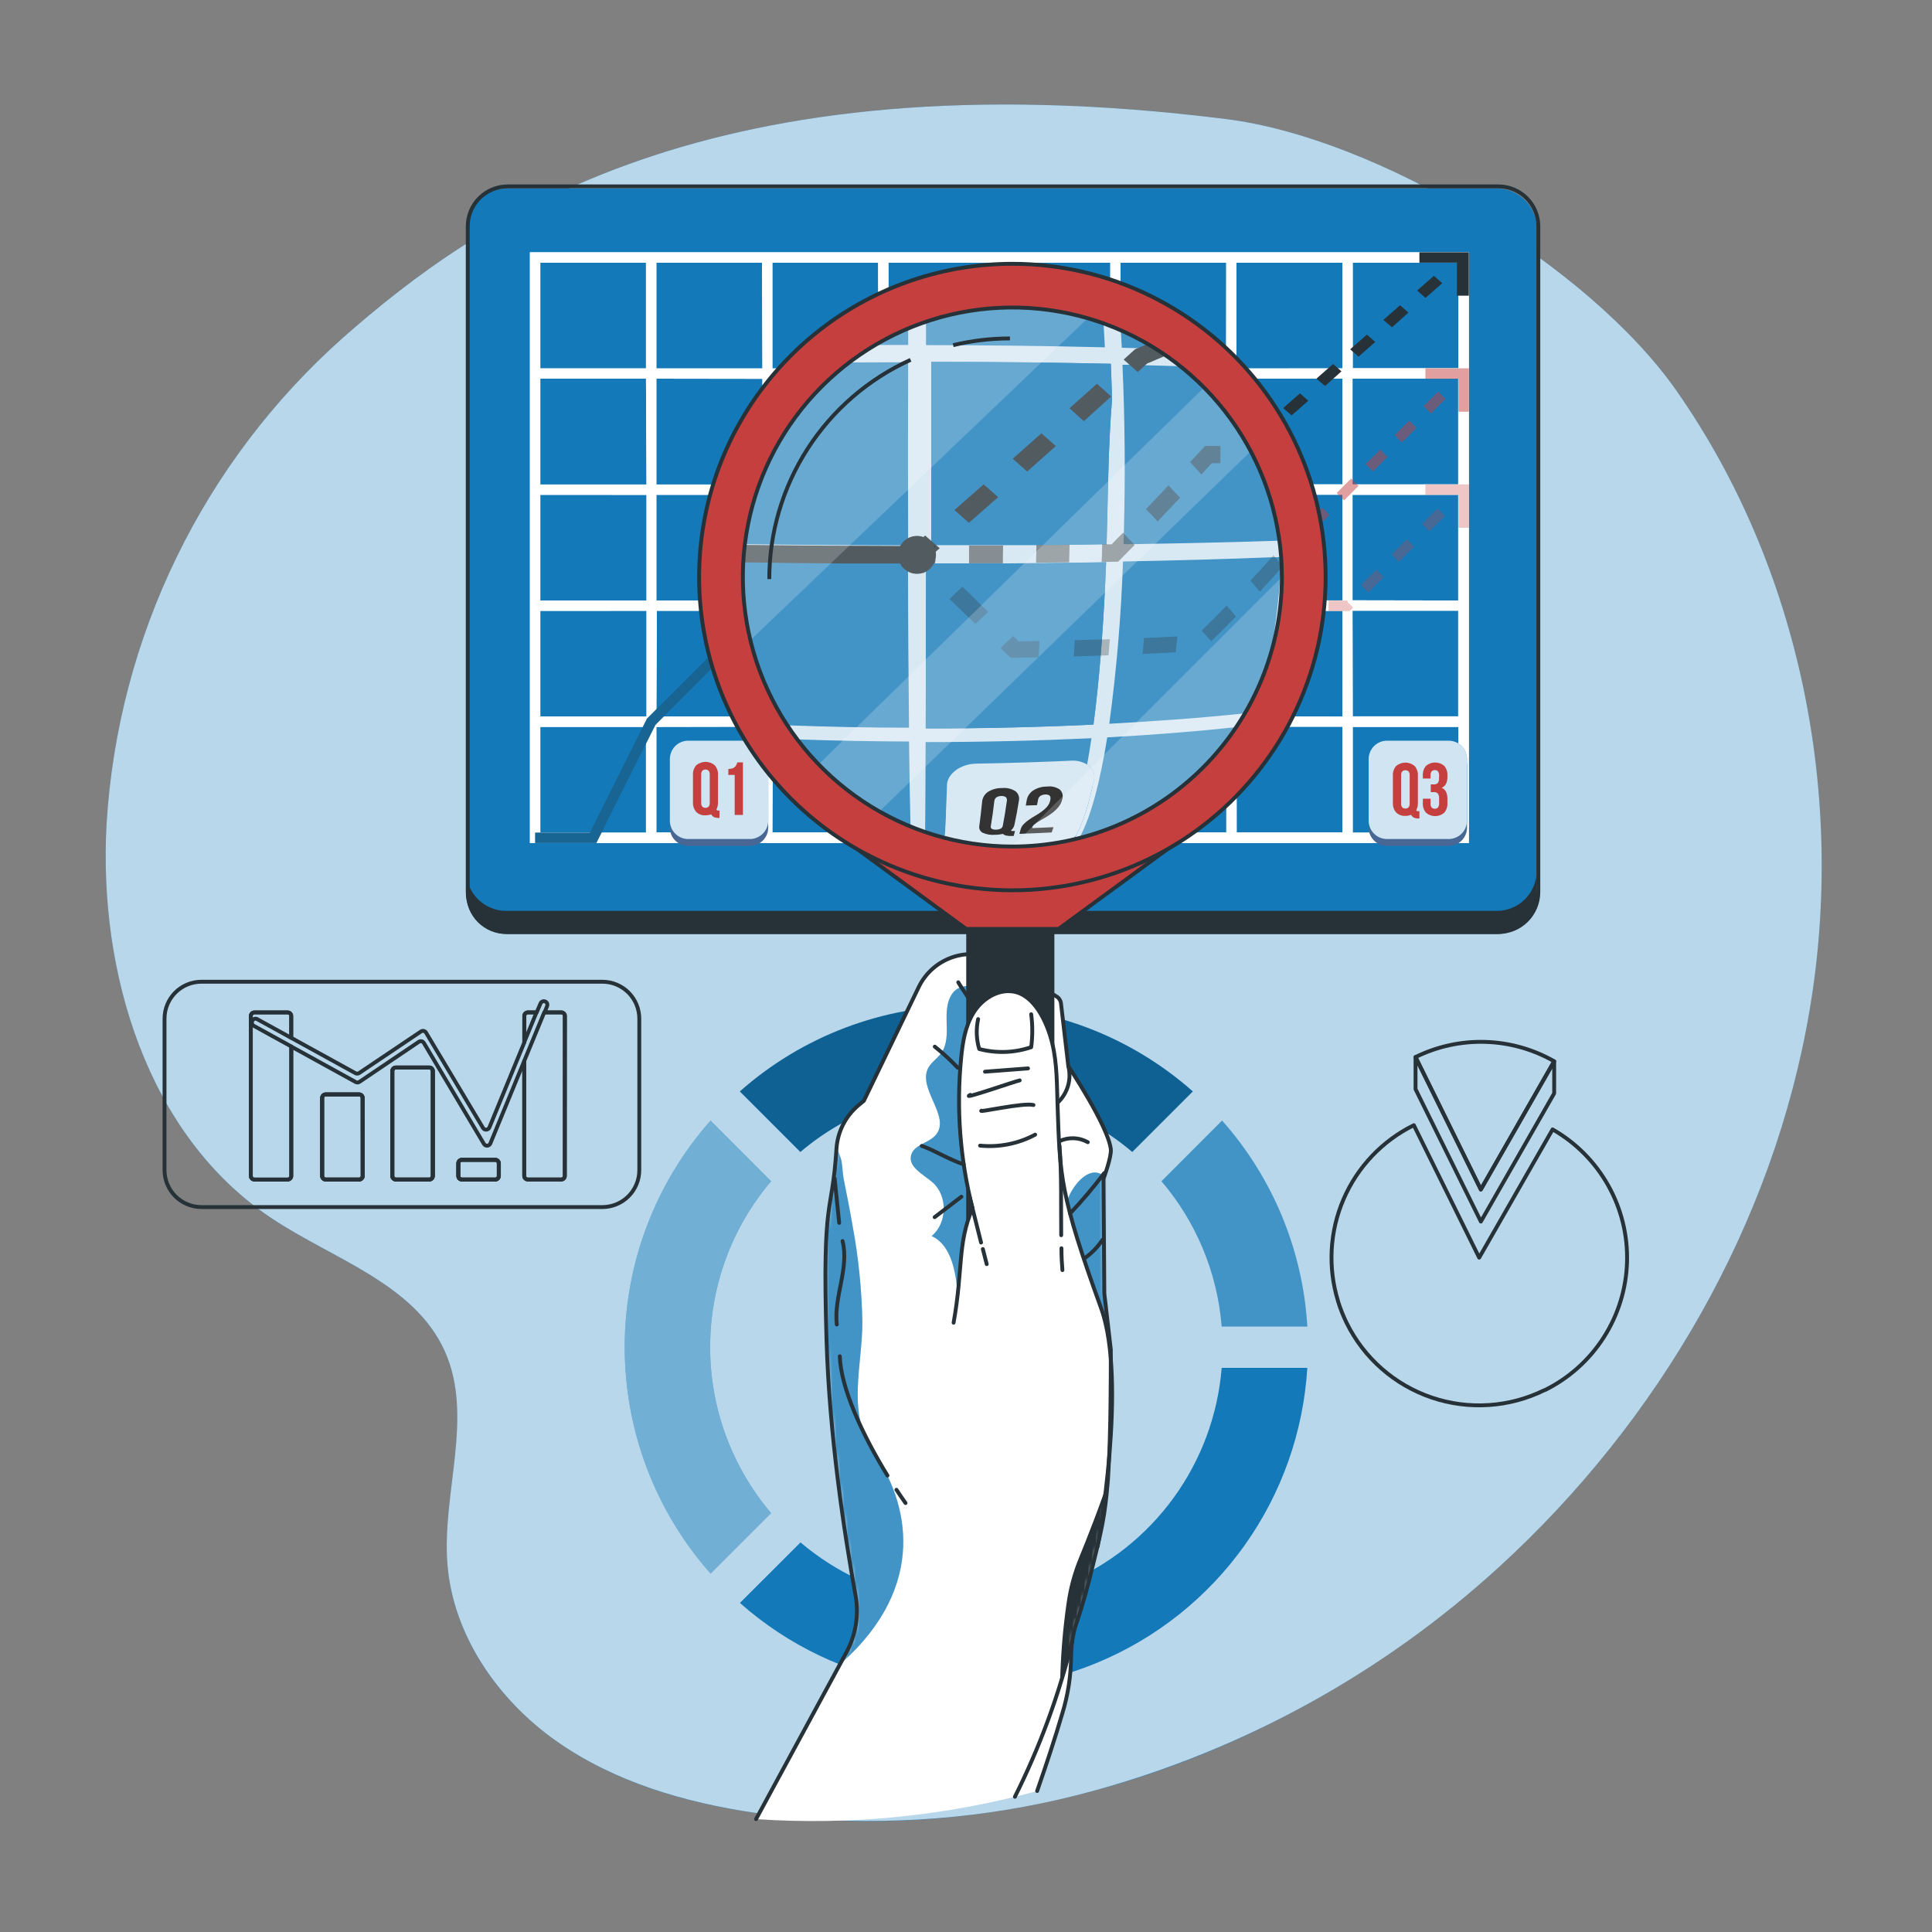
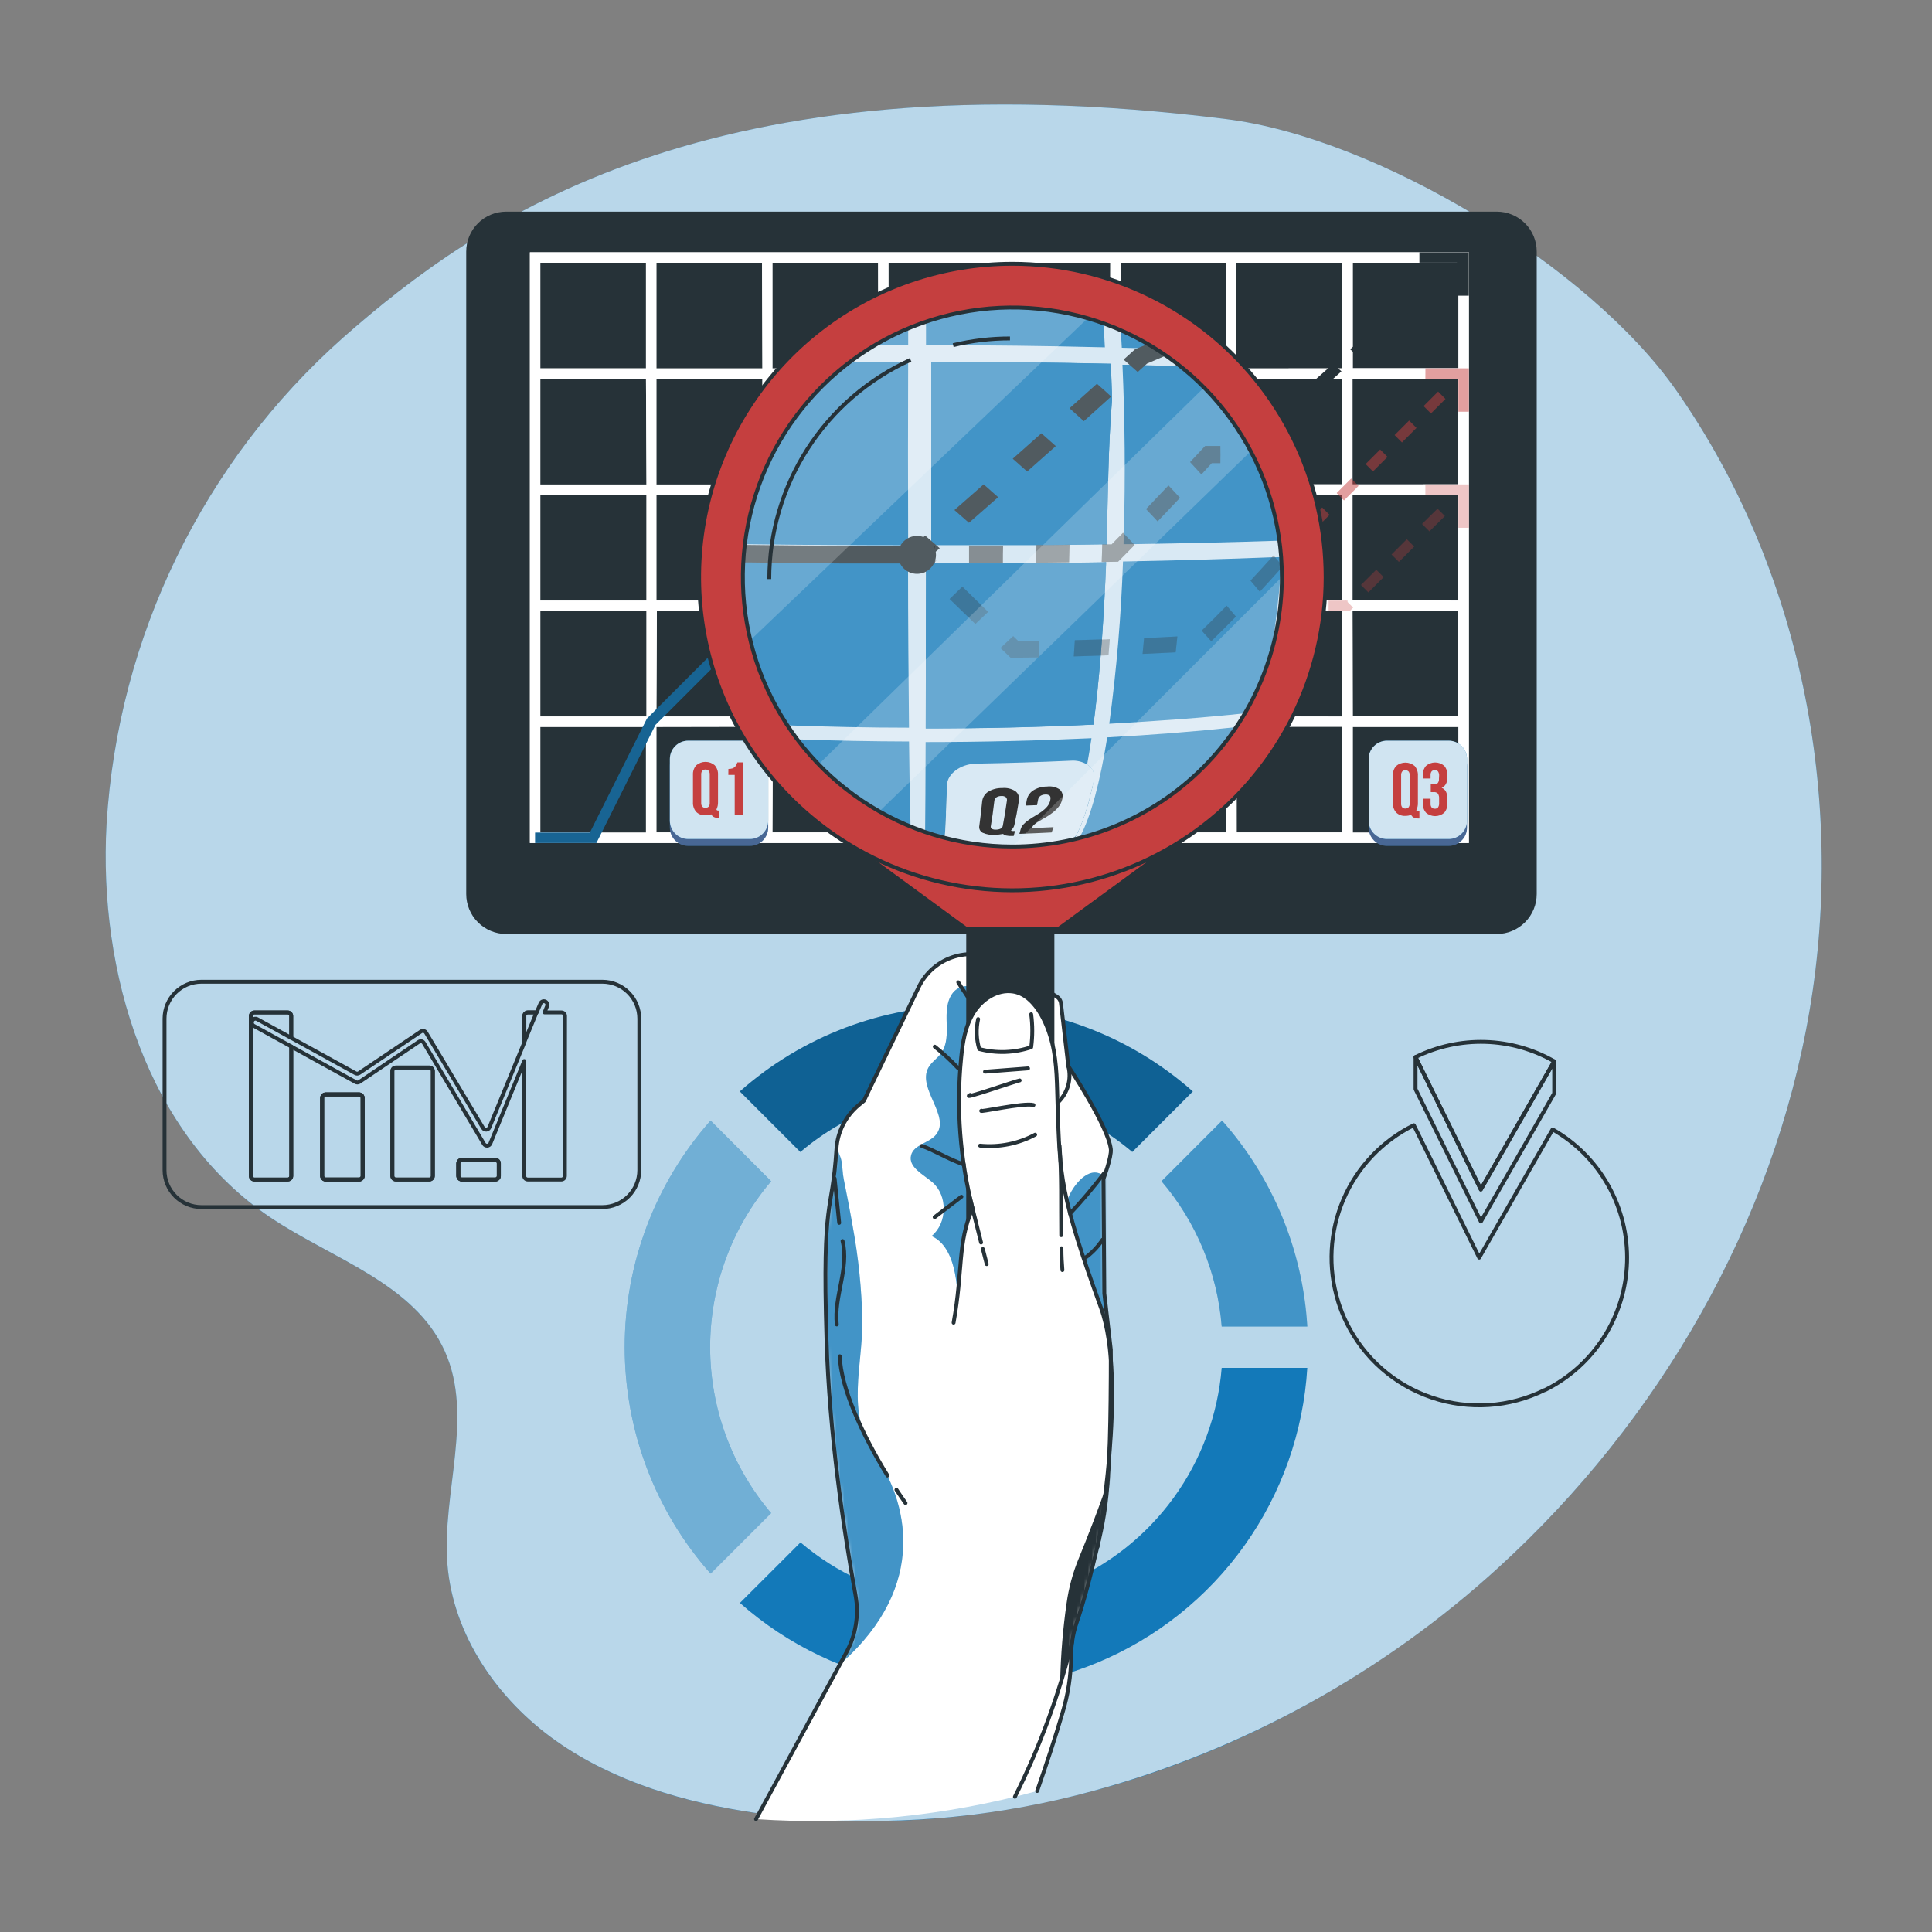
<svg xmlns="http://www.w3.org/2000/svg" width="500" height="500" viewBox="0 0 500 500" fill="none">
  <rect x="0" y="0" width="500" height="500" fill="#808080" stroke="none" />
  <path d="M88.82 87.35C52.549 119.55 30.526 164.818 27.58 213.23C25.43 251.74 38.1 293.82 70.18 315.23C86.18 325.89 107.18 332.18 115.1 349.69C122.73 366.62 114.33 386.3 115.79 404.81C117.25 423.32 128.79 439.88 143.91 450.56C159.03 461.24 177.3 466.56 195.59 469.21C264.68 479.27 336.46 452.59 388 405.49C429.36 367.7 459 316.61 468.34 261.37C477.68 206.13 466 147.09 433.91 101.17C411.33 68.87 356.47 35.72 317.36 30.82C183.54 14.06 123.58 56.81 88.82 87.35Z" fill="#1379B9" />
  <path opacity="0.7" d="M468.34 261.37C459 316.61 429.36 367.7 388 405.49C358.061 432.889 322.032 452.77 282.89 463.49C259.223 469.96 234.64 472.421 210.16 470.77C205.3 470.417 200.443 469.89 195.59 469.19C177.3 466.52 159 461.19 143.91 450.54C128.82 439.89 117.25 423.22 115.79 404.79C114.33 386.36 122.72 366.6 115.1 349.67C107.21 332.16 86.15 325.87 70.18 315.21C38.1 293.8 25.43 251.72 27.58 213.21C30.532 164.805 52.554 119.545 88.82 87.35C123.58 56.81 183.54 14.06 317.36 30.82C356.47 35.72 411.36 68.87 433.91 101.17C466 147.09 477.68 206.14 468.34 261.37Z" fill="white" />
  <path d="M399.72 359.76C390.628 364.247 380.127 364.939 370.525 361.683C360.923 358.428 353.008 351.491 348.52 342.4C347.634 340.594 346.888 338.721 346.29 336.8C346.29 336.8 346.29 336.8 346.29 336.75C343.609 328.066 344.111 318.711 347.704 310.363C351.298 302.015 357.749 295.221 365.9 291.2L382.81 325.48L401.81 292.29C407.833 295.728 412.808 300.739 416.201 306.788C419.595 312.836 421.279 319.694 421.073 326.626C420.868 333.558 418.78 340.304 415.035 346.141C411.289 351.977 406.026 356.685 399.81 359.76H399.72Z" stroke="#263238" stroke-linecap="round" stroke-linejoin="round" />
  <path d="M366.34 273.57C371.953 270.801 378.16 269.452 384.416 269.642C390.672 269.832 396.786 271.555 402.22 274.66L383.22 307.84L366.34 273.57Z" stroke="#263238" stroke-linecap="round" stroke-linejoin="round" />
  <path d="M366.34 273.57V281.87L383.25 316.14L402.22 282.96V274.66L383.25 307.85L366.34 273.57Z" stroke="#263238" stroke-linecap="round" stroke-linejoin="round" />
  <path d="M155.89 254.07H52.13C49.597 254.07 47.168 255.076 45.377 256.867C43.586 258.658 42.58 261.087 42.58 263.62V302.83C42.58 305.364 43.586 307.794 45.377 309.586C47.167 311.379 49.596 312.387 52.13 312.39H155.89C158.426 312.39 160.857 311.383 162.65 309.59C164.443 307.797 165.45 305.366 165.45 302.83V263.62C165.447 261.086 164.439 258.657 162.646 256.867C160.854 255.076 158.424 254.07 155.89 254.07ZM93.89 304.33C93.89 304.575 93.793 304.81 93.621 304.984C93.449 305.158 93.215 305.257 92.97 305.26H84.3C84.178 305.26 84.057 305.236 83.944 305.189C83.831 305.143 83.729 305.074 83.642 304.988C83.556 304.901 83.488 304.799 83.441 304.686C83.394 304.573 83.37 304.452 83.37 304.33V284.15C83.373 283.905 83.472 283.671 83.646 283.499C83.82 283.327 84.055 283.23 84.3 283.23H92.93C93.174 283.23 93.408 283.327 93.581 283.5C93.753 283.672 93.85 283.906 93.85 284.15L93.89 304.33ZM111.12 305.26H102.49C102.243 305.26 102.007 305.162 101.832 304.988C101.658 304.813 101.56 304.577 101.56 304.33V277.19C101.563 276.945 101.662 276.711 101.836 276.539C102.01 276.367 102.245 276.27 102.49 276.27H111.12C111.241 276.27 111.361 276.294 111.472 276.34C111.584 276.386 111.685 276.454 111.771 276.54C111.856 276.625 111.924 276.726 111.97 276.838C112.016 276.95 112.04 277.069 112.04 277.19V304.33C112.04 304.455 112.015 304.578 111.967 304.693C111.918 304.808 111.847 304.912 111.757 304.999C111.668 305.085 111.562 305.153 111.445 305.198C111.329 305.243 111.205 305.264 111.08 305.26H111.12ZM129.12 304.33C129.12 304.575 129.023 304.81 128.851 304.984C128.679 305.158 128.445 305.257 128.2 305.26H119.56C119.315 305.257 119.081 305.158 118.909 304.984C118.737 304.81 118.64 304.575 118.64 304.33V301.08C118.64 300.836 118.737 300.602 118.91 300.43C119.082 300.257 119.316 300.16 119.56 300.16H128.2C128.444 300.16 128.678 300.257 128.851 300.43C129.023 300.602 129.12 300.836 129.12 301.08V304.33ZM146.19 304.33C146.19 304.575 146.093 304.81 145.921 304.984C145.749 305.158 145.515 305.257 145.27 305.26H136.6C136.353 305.26 136.117 305.162 135.942 304.988C135.768 304.813 135.67 304.577 135.67 304.33V274.59L126.9 295.94C126.833 296.097 126.724 296.233 126.585 296.333C126.446 296.432 126.282 296.491 126.112 296.504C125.941 296.516 125.771 296.481 125.619 296.403C125.467 296.325 125.339 296.206 125.25 296.06L109.69 269.91C109.627 269.802 109.542 269.709 109.441 269.635C109.34 269.561 109.225 269.509 109.103 269.482C108.981 269.455 108.855 269.453 108.732 269.477C108.61 269.501 108.493 269.549 108.39 269.62L93 280C92.851 280.096 92.677 280.148 92.5 280.148C92.323 280.148 92.149 280.096 92 280L75.37 270.84V304.34C75.37 304.585 75.273 304.82 75.101 304.994C74.929 305.168 74.695 305.267 74.45 305.27H65.84C65.718 305.27 65.597 305.246 65.484 305.199C65.371 305.153 65.269 305.084 65.183 304.998C65.096 304.911 65.028 304.809 64.981 304.696C64.934 304.583 64.91 304.462 64.91 304.34V262.94C64.913 262.695 65.012 262.461 65.186 262.289C65.36 262.117 65.595 262.02 65.84 262.02H74.47C74.714 262.02 74.948 262.117 75.121 262.29C75.293 262.462 75.39 262.696 75.39 262.94V268.6L91.94 277.71C92.089 277.806 92.263 277.858 92.44 277.858C92.618 277.858 92.791 277.806 92.94 277.71L108.94 266.95C109.044 266.879 109.161 266.83 109.285 266.806C109.408 266.783 109.535 266.784 109.658 266.811C109.781 266.839 109.897 266.891 109.998 266.964C110.1 267.038 110.186 267.132 110.25 267.24L125 291.91C125.089 292.056 125.217 292.175 125.369 292.253C125.521 292.331 125.691 292.366 125.862 292.354C126.032 292.341 126.196 292.282 126.335 292.183C126.474 292.083 126.583 291.947 126.65 291.79L135.71 269.73V262.93C135.713 262.685 135.812 262.451 135.986 262.279C136.16 262.107 136.395 262.01 136.64 262.01H138.89L139.89 259.68C139.937 259.568 140.005 259.467 140.091 259.382C140.176 259.297 140.278 259.229 140.39 259.183C140.502 259.137 140.622 259.114 140.743 259.114C140.864 259.114 140.983 259.138 141.095 259.185C141.207 259.232 141.308 259.3 141.393 259.386C141.479 259.471 141.546 259.573 141.592 259.685C141.638 259.797 141.662 259.917 141.661 260.038C141.661 260.159 141.637 260.278 141.59 260.39L140.93 262.01H145.31C145.554 262.01 145.788 262.107 145.961 262.28C146.133 262.452 146.23 262.686 146.23 262.93L146.19 304.33Z" stroke="#263238" stroke-linecap="round" stroke-linejoin="round" />
  <path d="M92.93 283.23H84.29C83.782 283.23 83.37 283.642 83.37 284.15V304.34C83.37 304.848 83.782 305.26 84.29 305.26H92.93C93.438 305.26 93.85 304.848 93.85 304.34V284.15C93.85 283.642 93.438 283.23 92.93 283.23Z" stroke="#263238" stroke-linecap="round" stroke-linejoin="round" />
-   <path d="M111.08 276.27H102.44C101.932 276.27 101.52 276.682 101.52 277.19V304.34C101.52 304.848 101.932 305.26 102.44 305.26H111.08C111.588 305.26 112 304.848 112 304.34V277.19C112 276.682 111.588 276.27 111.08 276.27Z" stroke="#263238" stroke-linecap="round" stroke-linejoin="round" />
  <path d="M128.16 300.16H119.52C119.012 300.16 118.6 300.572 118.6 301.08V304.34C118.6 304.848 119.012 305.26 119.52 305.26H128.16C128.668 305.26 129.08 304.848 129.08 304.34V301.08C129.08 300.572 128.668 300.16 128.16 300.16Z" stroke="#263238" stroke-linecap="round" stroke-linejoin="round" />
  <path d="M65.27 264.28V264.17C65.324 264.055 65.401 263.952 65.496 263.868C65.592 263.784 65.703 263.72 65.824 263.681C65.945 263.641 66.073 263.627 66.199 263.639C66.326 263.651 66.449 263.689 66.56 263.75L75.35 268.59V262.93C75.35 262.809 75.326 262.69 75.28 262.578C75.234 262.466 75.166 262.365 75.081 262.279C74.995 262.194 74.894 262.126 74.782 262.08C74.671 262.034 74.551 262.01 74.43 262.01H65.84C65.595 262.01 65.36 262.107 65.186 262.279C65.012 262.451 64.913 262.685 64.91 262.93V304.33C64.91 304.452 64.934 304.573 64.981 304.686C65.028 304.799 65.096 304.901 65.183 304.988C65.269 305.074 65.371 305.142 65.484 305.189C65.597 305.236 65.718 305.26 65.84 305.26H74.47C74.715 305.257 74.949 305.158 75.121 304.984C75.294 304.81 75.39 304.575 75.39 304.33V270.83L65.66 265.47C65.457 265.358 65.304 265.172 65.231 264.952C65.159 264.731 65.173 264.491 65.27 264.28Z" stroke="#263238" stroke-linecap="round" stroke-linejoin="round" />
-   <path d="M145.23 262H140.85L135.67 274.58V304.32C135.67 304.567 135.768 304.803 135.943 304.978C136.117 305.152 136.354 305.25 136.6 305.25H145.23C145.475 305.247 145.709 305.148 145.881 304.974C146.054 304.8 146.15 304.565 146.15 304.32V262.92C146.15 262.676 146.053 262.442 145.881 262.269C145.708 262.097 145.474 262 145.23 262Z" stroke="#263238" stroke-linecap="round" stroke-linejoin="round" />
  <path d="M136.6 262C136.355 262 136.12 262.097 135.946 262.269C135.772 262.441 135.673 262.675 135.67 262.92V269.72L138.85 262H136.6Z" stroke="#263238" stroke-linecap="round" stroke-linejoin="round" />
  <path d="M111.08 276.27H102.44C101.932 276.27 101.52 276.682 101.52 277.19V304.34C101.52 304.848 101.932 305.26 102.44 305.26H111.08C111.588 305.26 112 304.848 112 304.34V277.19C112 276.682 111.588 276.27 111.08 276.27Z" stroke="#263238" stroke-linecap="round" stroke-linejoin="round" />
  <path d="M92.93 283.23H84.29C83.782 283.23 83.37 283.642 83.37 284.15V304.34C83.37 304.848 83.782 305.26 84.29 305.26H92.93C93.438 305.26 93.85 304.848 93.85 304.34V284.15C93.85 283.642 93.438 283.23 92.93 283.23Z" stroke="#263238" stroke-linecap="round" stroke-linejoin="round" />
  <path d="M128.16 300.16H119.52C119.012 300.16 118.6 300.572 118.6 301.08V304.34C118.6 304.848 119.012 305.26 119.52 305.26H128.16C128.668 305.26 129.08 304.848 129.08 304.34V301.08C129.08 300.572 128.668 300.16 128.16 300.16Z" stroke="#263238" stroke-linecap="round" stroke-linejoin="round" />
  <path d="M316.27 290L300.59 305.7C309.615 316.279 315.067 329.438 316.17 343.3H338.33C337.166 323.561 329.396 304.788 316.27 290Z" fill="#1379B9" />
  <path opacity="0.2" d="M316.27 290L300.59 305.7C309.615 316.279 315.067 329.438 316.17 343.3H338.33C337.166 323.561 329.396 304.788 316.27 290Z" fill="white" />
  <path d="M199.57 391.59C189.378 379.602 183.782 364.38 183.782 348.645C183.782 332.91 189.378 317.688 199.57 305.7L183.9 290C169.578 306.17 161.671 327.024 161.671 348.625C161.671 370.226 169.578 391.08 183.9 407.25L199.57 391.59Z" fill="#1379B9" />
  <g opacity="0.4">
    <path d="M199.57 391.59C189.378 379.602 183.782 364.38 183.782 348.645C183.782 332.91 189.378 317.688 199.57 305.7L183.9 290C169.578 306.17 161.671 327.024 161.671 348.625C161.671 370.226 169.578 391.08 183.9 407.25L199.57 391.59Z" fill="white" />
  </g>
  <path d="M207.13 298.13C219.12 287.939 234.344 282.344 250.08 282.344C265.816 282.344 281.04 287.939 293.03 298.13L308.7 282.46C292.532 268.142 271.682 260.236 250.085 260.236C228.488 260.236 207.638 268.142 191.47 282.46L207.13 298.13Z" fill="#1379B9" />
  <path opacity="0.2" d="M207.13 298.13C219.12 287.939 234.344 282.344 250.08 282.344C265.816 282.344 281.04 287.939 293.03 298.13L308.7 282.46C292.532 268.142 271.682 260.236 250.085 260.236C228.488 260.236 207.638 268.142 191.47 282.46L207.13 298.13Z" fill="black" />
  <path d="M338.33 354H316.17C315.19 366.161 310.872 377.816 303.692 387.68C296.513 397.544 286.749 405.235 275.478 409.906C264.207 414.577 251.866 416.046 239.813 414.152C227.761 412.257 216.465 407.073 207.17 399.17L191.49 414.84C203.898 425.826 219.144 433.103 235.489 435.841C251.833 438.579 268.619 436.667 283.929 430.323C299.239 423.98 312.458 413.46 322.077 399.965C331.696 386.47 337.328 370.542 338.33 354Z" fill="#1379B9" />
  <path d="M387.36 241.72H131C128.258 241.72 125.628 240.631 123.688 238.692C121.749 236.752 120.66 234.122 120.66 231.38V65.1C120.66 63.743 120.927 62.398 121.447 61.145C121.967 59.891 122.729 58.751 123.689 57.792C124.649 56.833 125.789 56.072 127.044 55.553C128.298 55.035 129.643 54.769 131 54.77H387.36C388.717 54.769 390.062 55.035 391.316 55.553C392.571 56.072 393.71 56.833 394.671 57.792C395.631 58.751 396.393 59.891 396.913 61.145C397.432 62.398 397.7 63.743 397.7 65.1V231.38C397.7 234.122 396.611 236.752 394.671 238.692C392.732 240.631 390.102 241.72 387.36 241.72Z" fill="#263238" />
-   <path d="M387.36 235.74H131C128.258 235.74 125.628 234.651 123.688 232.712C121.749 230.772 120.66 228.142 120.66 225.4V59.12C120.663 56.379 121.753 53.752 123.692 51.815C125.631 49.878 128.259 48.79 131 48.79H387.36C390.101 48.79 392.729 49.878 394.668 51.815C396.607 53.752 397.697 56.379 397.7 59.12V225.4C397.7 228.142 396.611 230.772 394.671 232.712C392.732 234.651 390.102 235.74 387.36 235.74Z" fill="#1379B9" />
-   <path d="M398.12 64.57V58.57C398.12 57.213 397.852 55.868 397.333 54.615C396.813 53.361 396.051 52.221 395.091 51.262C394.13 50.303 392.99 49.542 391.736 49.023C390.482 48.505 389.137 48.239 387.78 48.24H131.39C130.032 48.239 128.688 48.505 127.434 49.023C126.179 49.542 125.039 50.303 124.079 51.262C123.119 52.221 122.357 53.361 121.837 54.615C121.317 55.868 121.05 57.213 121.05 58.57V224.87V230.87C121.05 233.612 122.139 236.242 124.078 238.181C126.017 240.121 128.647 241.21 131.39 241.21H387.78C390.522 241.21 393.152 240.121 395.091 238.181C397.03 236.242 398.12 233.612 398.12 230.87V64.57Z" stroke="#263238" stroke-miterlimit="10" />
  <path d="M137.14 65.29V218.17H380.14V65.29H137.14ZM377.44 95.29H350.09V68H377.44V95.29ZM199.9 128.06H227.25V155.41H199.9V128.06ZM197.21 155.41H169.87V128.06H197.21V155.41ZM287.33 125.41H260V98H287.34L287.33 125.41ZM290 98H317.34V125.35H290V98ZM260 128H287.35V155.35H260V128ZM257.31 155.35H229.94V128.06H257.29L257.31 155.35ZM257.31 125.35H229.94V98H257.29L257.31 125.35ZM227.31 125.35H199.9V98H227.25L227.31 125.35ZM227.31 158.08V185.42H199.9V158.1L227.31 158.08ZM230 158.08H257.35V185.42H229.94L230 158.08ZM260 158.08H287.35V185.42H260V158.08ZM290 158.08H317.34V185.42H290V158.08ZM290 155.39V128.06H317.34V155.41L290 155.39ZM320 128.04H347.4V155.39H320.05L320 128.04ZM320 125.35V98H347.4V125.35H320ZM320 95.35V68H347.4V95.33L320 95.35ZM317.31 95.35H290V68H317.34L317.31 95.35ZM287.31 95.35H260V68H287.34L287.31 95.35ZM257.31 95.35H229.94V68H257.29L257.31 95.35ZM227.31 95.35H199.9V68H227.25L227.31 95.35ZM197.31 95.35H169.87V68H197.21L197.31 95.35ZM197.31 98.04V125.39H169.87V98L197.31 98.04ZM167.31 125.39H139.83V98H167.18L167.31 125.39ZM167.31 128.08V155.43H139.83V128.06L167.31 128.08ZM167.31 158.08V185.42H139.83V158.1L167.31 158.08ZM170 158.08H197.34V185.42H169.87L170 158.08ZM197.34 188.08V215.43H169.87V188.13L197.34 188.08ZM200.03 188.08H227.38V215.43H199.9L200.03 188.08ZM230.03 188.08H257.38V215.43H229.94L230.03 188.08ZM260.03 188.08H287.38V215.43H260L260.03 188.08ZM290.03 188.08H317.37V215.43H290L290.03 188.08ZM320.03 188.08H347.4V215.43H320.05L320.03 188.08ZM320.03 185.39V158.1H347.4V185.44L320.03 185.39ZM350.03 158.05H377.38V185.39H350.09L350.03 158.05ZM350.03 155.36V128.06H377.38V155.41L350.03 155.36ZM350.03 125.36V98H377.38V125.35L350.03 125.36ZM167.18 68V95.33H139.83V68H167.18ZM139.83 188.13H167.18V215.48H139.83V188.13ZM350.09 215.48V188.13H377.44V215.48H350.09Z" fill="white" />
  <path opacity="0.8" d="M137.14 65.29V218.17H380.14V65.29H137.14ZM377.44 95.29H350.09V68H377.44V95.29ZM199.9 128.06H227.25V155.41H199.9V128.06ZM197.21 155.41H169.87V128.06H197.21V155.41ZM287.33 125.41H260V98H287.34L287.33 125.41ZM290 98H317.34V125.35H290V98ZM260 128H287.35V155.35H260V128ZM257.31 155.35H229.94V128.06H257.29L257.31 155.35ZM257.31 125.35H229.94V98H257.29L257.31 125.35ZM227.31 125.35H199.9V98H227.25L227.31 125.35ZM227.31 158.08V185.42H199.9V158.1L227.31 158.08ZM230 158.08H257.35V185.42H229.94L230 158.08ZM260 158.08H287.35V185.42H260V158.08ZM290 158.08H317.34V185.42H290V158.08ZM290 155.39V128.06H317.34V155.41L290 155.39ZM320 128.04H347.4V155.39H320.05L320 128.04ZM320 125.35V98H347.4V125.35H320ZM320 95.35V68H347.4V95.33L320 95.35ZM317.31 95.35H290V68H317.34L317.31 95.35ZM287.31 95.35H260V68H287.34L287.31 95.35ZM257.31 95.35H229.94V68H257.29L257.31 95.35ZM227.31 95.35H199.9V68H227.25L227.31 95.35ZM197.31 95.35H169.87V68H197.21L197.31 95.35ZM197.31 98.04V125.39H169.87V98L197.31 98.04ZM167.31 125.39H139.83V98H167.18L167.31 125.39ZM167.31 128.08V155.43H139.83V128.06L167.31 128.08ZM167.31 158.08V185.42H139.83V158.1L167.31 158.08ZM170 158.08H197.34V185.42H169.87L170 158.08ZM197.34 188.08V215.43H169.87V188.13L197.34 188.08ZM200.03 188.08H227.38V215.43H199.9L200.03 188.08ZM230.03 188.08H257.38V215.43H229.94L230.03 188.08ZM260.03 188.08H287.38V215.43H260L260.03 188.08ZM290.03 188.08H317.37V215.43H290L290.03 188.08ZM320.03 188.08H347.4V215.43H320.05L320.03 188.08ZM320.03 185.39V158.1H347.4V185.44L320.03 185.39ZM350.03 158.05H377.38V185.39H350.09L350.03 158.05ZM350.03 155.36V128.06H377.38V155.41L350.03 155.36ZM350.03 125.36V98H377.38V125.35L350.03 125.36ZM167.18 68V95.33H139.83V68H167.18ZM139.83 188.13H167.18V215.48H139.83V188.13ZM350.09 215.48V188.13H377.44V215.48H350.09Z" fill="white" />
  <path d="M259.85 157.7L257.68 155.8L259.85 153.9L262.02 155.8L259.85 157.7Z" fill="#263238" />
  <path d="M266.35 152L264.18 150.1L268.52 146.3L270.68 148.2L266.35 152ZM275.02 144.4L272.85 142.49L277.18 138.69L279.35 140.59L275.02 144.4ZM283.68 136.79L281.51 134.89L285.85 131.09L288 133L283.68 136.79ZM292.35 129.19L290.18 127.29L292.09 125.61L295.6 124.07L296.97 126.48L293.91 127.82L292.35 129.19ZM302.45 124.07L301.08 121.67L306.56 119.26L307.93 121.67L302.45 124.07ZM313.45 119.27L312 116.86L317.48 114.45L318.85 116.86L313.45 119.27ZM324.45 114.46L323 112.05L326.33 110.59L327.68 109.41L329.85 111.31L328.15 112.8L324.45 114.46ZM334.26 107.51L332.09 105.61L336.43 101.8L338.59 103.71L334.26 107.51ZM342.93 99.9L340.68 98L345 94.2L347.17 96.1L342.93 99.9ZM351.59 92.3L349.42 90.4L353.76 86.6L355.92 88.5L351.59 92.3ZM360.26 84.7L358 82.8L362.33 79L364.5 80.9L360.26 84.7ZM368.92 77.1L366.75 75.19L371.09 71.39L373.26 73.29L368.92 77.1Z" fill="#263238" />
  <path d="M380.13 76.52H377.06V67.98H367.34V65.3H380.13V76.52Z" fill="#263238" />
  <g opacity="0.5">
    <path d="M340.33 137L338.43 135.1L342.18 131.35L344.08 133.25L340.33 137ZM347.83 129.5L345.93 127.6L349.68 123.85L351.58 125.75L347.83 129.5ZM355.33 122L353.43 120.1L357.18 116.35L359.08 118.25L355.33 122ZM362.83 114.5L360.93 112.6L364.68 108.85L366.58 110.75L362.83 114.5ZM370.33 107L368.43 105.1L372.18 101.35L374.08 103.25L370.33 107Z" fill="#C53F3F" />
    <path d="M334.28 143.08H331.04V140.39H333.17L334.68 138.88L336.58 140.78L334.28 143.08Z" fill="#C53F3F" />
    <path d="M289.23 158.1H286.63V155.41H288.11L289.86 153.66L291.76 155.56L289.23 158.1ZM281.57 158.1H276.51V155.41H281.57V158.1ZM271.45 158.1H266.38V155.41H271.45V158.1ZM295.34 152L293.44 150.1L297 146.5L298.9 148.4L295.34 152ZM302.5 144.85L300.6 142.94L303.13 140.41H305.72V143.1H304.25L302.5 144.85ZM326 143.08H320.94V140.39H326V143.08ZM315.88 143.08H310.82V140.39H315.88V143.08Z" fill="#C53F3F" />
    <path d="M261.32 155.41H258.63V158.1H261.32V155.41Z" fill="#C53F3F" />
    <path d="M380.13 106.55H377.44V98.02H368.9L368.91 95.33H380.13V106.55Z" fill="#C53F3F" />
    <g opacity="0.2">
      <path d="M340.33 137L338.43 135.1L342.18 131.35L344.08 133.25L340.33 137ZM347.83 129.5L345.93 127.6L349.68 123.85L351.58 125.75L347.83 129.5ZM355.33 122L353.43 120.1L357.18 116.35L359.08 118.25L355.33 122ZM362.83 114.5L360.93 112.6L364.68 108.85L366.58 110.75L362.83 114.5ZM370.33 107L368.43 105.1L372.18 101.35L374.08 103.25L370.33 107Z" fill="#C53F3F" />
      <path d="M334.28 143.08H331.04V140.39H333.17L334.68 138.88L336.58 140.78L334.28 143.08Z" fill="#C53F3F" />
      <path d="M289.23 158.1H286.63V155.41H288.11L289.86 153.66L291.76 155.56L289.23 158.1ZM281.57 158.1H276.51V155.41H281.57V158.1ZM271.45 158.1H266.38V155.41H271.45V158.1ZM295.34 152L293.44 150.1L297 146.5L298.9 148.4L295.34 152ZM302.5 144.85L300.6 142.94L303.13 140.41H305.72V143.1H304.25L302.5 144.85ZM326 143.08H320.94V140.39H326V143.08ZM315.88 143.08H310.82V140.39H315.88V143.08Z" fill="#C53F3F" />
      <path d="M261.32 155.41H258.63V158.1H261.32V155.41Z" fill="#C53F3F" />
      <path d="M380.13 106.55H377.44V98.02H368.9L368.91 95.33H380.13V106.55Z" fill="#C53F3F" />
    </g>
  </g>
  <g opacity="0.3">
    <path d="M259.588 155.808L257.686 157.71L259.588 159.612L261.491 157.71L259.588 155.808Z" fill="#C53F3F" />
    <path d="M299.79 173.12H294.2V170.43H299.78L299.79 173.12ZM288.62 173.12H283V170.43H288.59L288.62 173.12ZM277.45 173.12H273.09L271.43 171.45L273.34 169.55L274.21 170.43H277.45V173.12ZM305.83 171.53L303.93 169.63L307.88 165.68L309.78 167.58L305.83 171.53ZM267.48 167.53L263.48 163.59L265.39 161.68L269.34 165.63L267.48 167.53ZM313.73 163.66L311.83 161.76L315.78 157.76L317.68 159.67L313.73 163.66ZM349.3 158.13H343.84V155.44H348.19L348.28 155.34L348.37 155.44H348.74V155.81L350.18 157.25L349.3 158.13ZM338.3 158.13H332.71V155.44H338.3V158.13ZM327.13 158.13H321.5V155.44H327.09L327.13 158.13ZM354.13 153.3L352.23 151.39L356.18 147.45L358.08 149.35L354.13 153.3ZM362.03 145.4L360.13 143.5L364.08 139.55L365.98 141.45L362.03 145.4ZM369.93 137.5L368.03 135.6L372.03 131.65L373.93 133.55L369.93 137.5Z" fill="#C53F3F" />
    <path d="M380.13 136.59H377.44V128.06H368.9V125.37H380.13V136.59Z" fill="#C53F3F" />
    <g opacity="0.3">
      <path d="M259.588 155.808L257.686 157.71L259.588 159.612L261.491 157.71L259.588 155.808Z" fill="#C53F3F" />
      <path d="M299.79 173.12H294.2V170.43H299.78L299.79 173.12ZM288.62 173.12H283V170.43H288.59L288.62 173.12ZM277.45 173.12H273.09L271.43 171.45L273.34 169.55L274.21 170.43H277.45V173.12ZM305.83 171.53L303.93 169.63L307.88 165.68L309.78 167.58L305.83 171.53ZM267.48 167.53L263.48 163.59L265.39 161.68L269.34 165.63L267.48 167.53ZM313.73 163.66L311.83 161.76L315.78 157.76L317.68 159.67L313.73 163.66ZM349.3 158.13H343.84V155.44H348.19L348.28 155.34L348.37 155.44H348.74V155.81L350.18 157.25L349.3 158.13ZM338.3 158.13H332.71V155.44H338.3V158.13ZM327.13 158.13H321.5V155.44H327.09L327.13 158.13ZM354.13 153.3L352.23 151.39L356.18 147.45L358.08 149.35L354.13 153.3ZM362.03 145.4L360.13 143.5L364.08 139.55L365.98 141.45L362.03 145.4ZM369.93 137.5L368.03 135.6L372.03 131.65L373.93 133.55L369.93 137.5Z" fill="#C53F3F" />
      <path d="M380.13 136.59H377.44V128.06H368.9V125.37H380.13V136.59Z" fill="#C53F3F" />
    </g>
  </g>
  <path d="M154.34 218.17H138.49V215.48H152.67L167.42 185.99L182.98 170.43H213.02L228.04 155.41H258.63V158.1H229.15L214.13 173.12H184.1L169.63 187.59L154.34 218.17Z" fill="#1379B9" />
  <g opacity="0.3">
    <path d="M154.34 218.17H138.49V215.48H152.67L167.42 185.99L182.98 170.43H213.02L228.04 155.41H258.63V158.1H229.15L214.13 173.12H184.1L169.63 187.59L154.34 218.17Z" fill="#263238" />
  </g>
  <path d="M194.06 193.47H178.11C175.487 193.47 173.36 195.597 173.36 198.22V214.17C173.36 216.793 175.487 218.92 178.11 218.92H194.06C196.683 218.92 198.81 216.793 198.81 214.17V198.22C198.81 195.597 196.683 193.47 194.06 193.47Z" fill="#1379B9" />
  <path opacity="0.3" d="M194.06 193.47H178.11C175.487 193.47 173.36 195.597 173.36 198.22V214.17C173.36 216.793 175.487 218.92 178.11 218.92H194.06C196.683 218.92 198.81 216.793 198.81 214.17V198.22C198.81 195.597 196.683 193.47 194.06 193.47Z" fill="#C53F3F" />
  <path d="M194.06 191.69H178.11C175.487 191.69 173.36 193.817 173.36 196.44V212.39C173.36 215.013 175.487 217.14 178.11 217.14H194.06C196.683 217.14 198.81 215.013 198.81 212.39V196.44C198.81 193.817 196.683 191.69 194.06 191.69Z" fill="#1379B9" />
  <path opacity="0.8" d="M194.06 191.69H178.11C175.487 191.69 173.36 193.817 173.36 196.44V212.39C173.36 215.013 175.487 217.14 178.11 217.14H194.06C196.683 217.14 198.81 215.013 198.81 212.39V196.44C198.81 193.817 196.683 191.69 194.06 191.69Z" fill="white" />
  <path d="M179.34 200.59C179.276 199.669 179.578 198.76 180.18 198.06C180.848 197.486 181.699 197.17 182.58 197.17C183.461 197.17 184.312 197.486 184.98 198.06C185.582 198.76 185.884 199.669 185.82 200.59V207.59C185.842 208.247 185.701 208.9 185.41 209.49C185.424 209.542 185.45 209.59 185.484 209.631C185.519 209.673 185.561 209.706 185.61 209.73C185.74 209.767 185.875 209.784 186.01 209.78H186.2V211.68H185.91C185.506 211.696 185.105 211.614 184.74 211.44C184.446 211.29 184.211 211.048 184.07 210.75C183.843 210.832 183.608 210.892 183.37 210.93C183.11 210.98 182.845 211.003 182.58 211C182.14 211.031 181.699 210.969 181.286 210.817C180.872 210.665 180.495 210.428 180.18 210.12C179.58 209.419 179.278 208.511 179.34 207.59V200.59ZM181.47 207.78C181.439 208.139 181.547 208.497 181.77 208.78C181.993 208.973 182.279 209.08 182.575 209.08C182.871 209.08 183.156 208.973 183.38 208.78C183.603 208.497 183.711 208.139 183.68 207.78V200.45C183.708 200.091 183.601 199.735 183.38 199.45C183.156 199.256 182.871 199.15 182.575 199.15C182.279 199.15 181.993 199.256 181.77 199.45C181.549 199.735 181.442 200.091 181.47 200.45V207.78Z" fill="#C53F3F" />
  <path d="M188.51 199C188.848 199.008 189.185 198.965 189.51 198.87C189.75 198.794 189.972 198.668 190.16 198.5C190.323 198.344 190.458 198.161 190.56 197.96C190.67 197.747 190.763 197.527 190.84 197.3H192.27V210.9H190.14V200.55H188.49L188.51 199Z" fill="#C53F3F" />
  <path d="M284.33 194.47H268.38C265.757 194.47 263.63 196.597 263.63 199.22V215.17C263.63 217.793 265.757 219.92 268.38 219.92H284.33C286.953 219.92 289.08 217.793 289.08 215.17V199.22C289.08 196.597 286.953 194.47 284.33 194.47Z" fill="#1379B9" />
  <path opacity="0.3" d="M284.33 194.47H268.38C265.757 194.47 263.63 196.597 263.63 199.22V215.17C263.63 217.793 265.757 219.92 268.38 219.92H284.33C286.953 219.92 289.08 217.793 289.08 215.17V199.22C289.08 196.597 286.953 194.47 284.33 194.47Z" fill="#C53F3F" />
  <path d="M284.33 192.69H268.38C265.757 192.69 263.63 194.817 263.63 197.44V213.39C263.63 216.013 265.757 218.14 268.38 218.14H284.33C286.953 218.14 289.08 216.013 289.08 213.39V197.44C289.08 194.817 286.953 192.69 284.33 192.69Z" fill="#1379B9" />
  <path opacity="0.8" d="M284.33 192.69H268.38C265.757 192.69 263.63 194.817 263.63 197.44V213.39C263.63 216.013 265.757 218.14 268.38 218.14H284.33C286.953 218.14 289.08 216.013 289.08 213.39V197.44C289.08 194.817 286.953 192.69 284.33 192.69Z" fill="white" />
  <path d="M269.89 201.77C269.826 200.851 270.124 199.943 270.72 199.24C271.393 198.672 272.245 198.361 273.125 198.361C274.005 198.361 274.857 198.672 275.53 199.24C276.123 199.945 276.42 200.851 276.36 201.77V208.77C276.382 209.427 276.241 210.08 275.95 210.67C275.966 210.724 275.993 210.774 276.029 210.817C276.065 210.86 276.11 210.895 276.16 210.92C276.289 210.941 276.421 210.941 276.55 210.92H276.75V212.82H276.46C276.056 212.836 275.655 212.754 275.29 212.58C274.995 212.433 274.758 212.189 274.62 211.89C274.391 211.97 274.157 212.033 273.92 212.08C273.656 212.125 273.388 212.148 273.12 212.15C272.68 212.178 272.239 212.113 271.825 211.96C271.412 211.806 271.035 211.568 270.72 211.26C270.122 210.558 269.824 209.65 269.89 208.73V201.77ZM272 209C271.972 209.359 272.079 209.715 272.3 210C272.523 210.193 272.809 210.3 273.105 210.3C273.401 210.3 273.686 210.193 273.91 210C274.131 209.715 274.238 209.359 274.21 209V201.67C274.241 201.311 274.133 200.953 273.91 200.67C273.686 200.476 273.401 200.37 273.105 200.37C272.809 200.37 272.523 200.476 272.3 200.67C272.077 200.953 271.969 201.311 272 201.67V209Z" fill="#C53F3F" />
  <path d="M282 201.85C282.049 201.417 281.943 200.981 281.7 200.62C281.599 200.51 281.475 200.425 281.336 200.369C281.198 200.314 281.049 200.29 280.9 200.3C280.752 200.292 280.603 200.315 280.464 200.366C280.325 200.418 280.197 200.497 280.09 200.6C279.866 200.883 279.759 201.241 279.79 201.6V203.06H277.79V201.74C277.726 200.826 278.012 199.921 278.59 199.21C279.25 198.641 280.093 198.328 280.965 198.328C281.837 198.328 282.679 198.641 283.34 199.21C283.918 199.921 284.204 200.826 284.14 201.74C284.152 202.421 284.04 203.099 283.81 203.74C283.591 204.311 283.306 204.855 282.96 205.36C282.635 205.837 282.274 206.288 281.88 206.71C281.49 207.12 281.14 207.51 280.83 207.87C280.508 208.211 280.229 208.591 280 209C279.82 209.351 279.76 209.752 279.83 210.14H283.83V212.08H277.67V210.41C277.656 209.815 277.762 209.224 277.98 208.67C278.18 208.175 278.442 207.708 278.76 207.28C279.069 206.867 279.403 206.473 279.76 206.1C280.114 205.728 280.448 205.338 280.76 204.93C281.08 204.51 281.342 204.049 281.54 203.56C281.808 203.027 281.965 202.445 282 201.85Z" fill="#C53F3F" />
  <path d="M374.91 193.47H358.96C356.337 193.47 354.21 195.597 354.21 198.22V214.17C354.21 216.793 356.337 218.92 358.96 218.92H374.91C377.533 218.92 379.66 216.793 379.66 214.17V198.22C379.66 195.597 377.533 193.47 374.91 193.47Z" fill="#1379B9" />
  <path opacity="0.3" d="M374.91 193.47H358.96C356.337 193.47 354.21 195.597 354.21 198.22V214.17C354.21 216.793 356.337 218.92 358.96 218.92H374.91C377.533 218.92 379.66 216.793 379.66 214.17V198.22C379.66 195.597 377.533 193.47 374.91 193.47Z" fill="#C53F3F" />
  <path d="M374.91 191.69H358.96C356.337 191.69 354.21 193.817 354.21 196.44V212.39C354.21 215.013 356.337 217.14 358.96 217.14H374.91C377.533 217.14 379.66 215.013 379.66 212.39V196.44C379.66 193.817 377.533 191.69 374.91 191.69Z" fill="#1379B9" />
  <path opacity="0.8" d="M374.91 191.69H358.96C356.337 191.69 354.21 193.817 354.21 196.44V212.39C354.21 215.013 356.337 217.14 358.96 217.14H374.91C377.533 217.14 379.66 215.013 379.66 212.39V196.44C379.66 193.817 377.533 191.69 374.91 191.69Z" fill="white" />
  <path d="M360.48 200.77C360.42 199.851 360.717 198.945 361.31 198.24C361.983 197.672 362.835 197.361 363.715 197.361C364.595 197.361 365.447 197.672 366.12 198.24C366.713 198.945 367.01 199.851 366.95 200.77V207.77C366.978 208.428 366.837 209.082 366.54 209.67C366.576 209.777 366.651 209.866 366.75 209.92C366.882 209.941 367.017 209.941 367.15 209.92H367.34V211.82H367.05C366.646 211.836 366.245 211.754 365.88 211.58C365.585 211.433 365.348 211.189 365.21 210.89C364.981 210.97 364.748 211.033 364.51 211.08C364.246 211.125 363.978 211.148 363.71 211.15C363.27 211.178 362.829 211.113 362.416 210.96C362.002 210.806 361.625 210.568 361.31 210.26C360.716 209.556 360.418 208.649 360.48 207.73V200.77ZM362.61 207.96C362.582 208.319 362.689 208.675 362.91 208.96C363.134 209.153 363.419 209.26 363.715 209.26C364.011 209.26 364.296 209.153 364.52 208.96C364.741 208.675 364.848 208.319 364.82 207.96V200.63C364.851 200.271 364.743 199.913 364.52 199.63C364.296 199.436 364.011 199.33 363.715 199.33C363.419 199.33 363.134 199.436 362.91 199.63C362.687 199.913 362.579 200.271 362.61 200.63V207.96Z" fill="#C53F3F" />
  <path d="M372.44 200.85C372.49 200.417 372.383 199.981 372.14 199.62C372.038 199.509 371.912 199.423 371.772 199.367C371.631 199.312 371.48 199.289 371.33 199.3C371.183 199.294 371.037 199.317 370.899 199.368C370.762 199.42 370.636 199.499 370.53 199.6C370.307 199.883 370.199 200.241 370.23 200.6V201.48H368.23V200.74C368.169 199.824 368.458 198.92 369.04 198.21C369.699 197.642 370.54 197.33 371.41 197.33C372.28 197.33 373.121 197.642 373.78 198.21C374.362 198.92 374.651 199.824 374.59 200.74V201.09C374.59 202.53 374.09 203.47 373.1 203.88C373.604 204.08 374.015 204.462 374.25 204.95C374.493 205.511 374.609 206.119 374.59 206.73V207.79C374.653 208.706 374.364 209.611 373.78 210.32C373.124 210.894 372.282 211.21 371.41 211.21C370.538 211.21 369.696 210.894 369.04 210.32C368.456 209.611 368.167 208.706 368.23 207.79V206.7H370.23V208C370.202 208.359 370.309 208.716 370.53 209C370.636 209.101 370.762 209.18 370.899 209.232C371.037 209.283 371.183 209.307 371.33 209.3C371.479 209.306 371.628 209.282 371.767 209.228C371.906 209.175 372.033 209.094 372.14 208.99C372.382 208.632 372.488 208.199 372.44 207.77V206.7C372.484 206.229 372.368 205.757 372.11 205.36C371.965 205.22 371.789 205.114 371.597 205.052C371.404 204.989 371.2 204.972 371 205H370.28V203H371.12C371.461 203.017 371.796 202.906 372.06 202.69C372.189 202.534 372.286 202.353 372.344 202.159C372.403 201.965 372.422 201.762 372.4 201.56L372.44 200.85Z" fill="#C53F3F" />
  <path d="M285.8 334.72L287.49 349.32C287.49 388.62 286.11 391.54 282.82 405.19C281.67 409.95 280.26 415.25 278.62 420C278.101 421.511 277.729 423.068 277.51 424.65V424.72C277.315 426.004 277.215 427.301 277.21 428.6C277.18 433.638 276.412 438.645 274.93 443.46C273.18 449.46 270.93 456.28 268.42 463.51C244.753 469.981 220.17 472.441 195.69 470.79L219.09 427.61C221.524 423.121 222.357 417.936 221.45 412.91C218.45 396.3 214.65 371.18 213.93 346.64C212.81 308.39 215.36 315.31 216.51 297.27C216.643 295.105 217.215 292.989 218.192 291.051C219.168 289.114 220.529 287.395 222.19 286L223.59 284.84L237.77 255.44C238.69 253.533 240 251.84 241.615 250.471C243.231 249.102 245.116 248.088 247.148 247.494C249.181 246.9 251.316 246.74 253.414 247.023C255.512 247.307 257.528 248.028 259.33 249.14L273.48 257.87C273.788 258.06 274.048 258.317 274.242 258.621C274.436 258.926 274.558 259.271 274.6 259.63L276.5 275.88C276.5 275.88 286.8 291.38 287.5 297.38C287.72 299.38 285.6 305.05 285.6 305.05L285.8 334.72Z" fill="white" />
  <mask id="mask0_49_2935" style="mask-type:luminance" maskUnits="userSpaceOnUse" x="195" y="246" width="93" height="226">
    <path d="M285.8 334.72L287.49 349.32C287.49 388.62 286.11 391.54 282.82 405.19C281.67 409.95 280.26 415.25 278.62 420C278.101 421.511 277.729 423.068 277.51 424.65V424.72C277.315 426.004 277.215 427.301 277.21 428.6C277.18 433.638 276.412 438.645 274.93 443.46C273.18 449.46 270.93 456.28 268.42 463.51C244.753 469.981 220.17 472.441 195.69 470.79L219.09 427.61C221.524 423.121 222.357 417.936 221.45 412.91C218.45 396.3 214.65 371.18 213.93 346.64C212.81 308.39 215.36 315.31 216.51 297.27C216.643 295.105 217.215 292.989 218.192 291.051C219.168 289.114 220.529 287.395 222.19 286L223.59 284.84L237.77 255.44C238.69 253.533 240 251.84 241.615 250.471C243.231 249.102 245.116 248.088 247.148 247.494C249.181 246.9 251.316 246.74 253.414 247.023C255.512 247.307 257.528 248.028 259.33 249.14L273.48 257.87C273.788 258.06 274.048 258.317 274.242 258.621C274.436 258.926 274.558 259.271 274.6 259.63L276.5 275.88C276.5 275.88 286.8 291.38 287.5 297.38C287.72 299.38 285.6 305.05 285.6 305.05L285.8 334.72Z" fill="white" />
  </mask>
  <g mask="url(#mask0_49_2935)">
    <path d="M217.73 430.43C240.43 410.22 234.95 388.5 226.08 375.83C218.98 365.7 223.27 353.18 223.18 341.89C223.009 333.646 222.17 325.429 220.67 317.32C219.97 313.26 219.17 309.21 218.36 305.17C218.04 303.6 218.07 302.06 217.79 300.53C217.51 299 216.51 297.64 216.71 296.08C216.71 296.08 213.71 319.52 213.71 321.54C213.63 326.54 213.71 332.98 213.71 338C213.8 348.63 214.42 355.84 215.09 366.44C216.3 385.5 220.6 406.3 221.84 415.17C222.43 419.36 219.38 426.77 217.73 430.43Z" fill="#1379B9" />
    <g opacity="0.2">
      <path d="M217.73 430.43C240.43 410.22 234.95 388.5 226.08 375.83C218.98 365.7 223.27 353.18 223.18 341.89C223.009 333.646 222.17 325.429 220.67 317.32C219.97 313.26 219.17 309.21 218.36 305.17C218.04 303.6 218.07 302.06 217.79 300.53C217.51 299 216.51 297.64 216.71 296.08C216.71 296.08 213.71 319.52 213.71 321.54C213.63 326.54 213.71 332.98 213.71 338C213.8 348.63 214.42 355.84 215.09 366.44C216.3 385.5 220.6 406.3 221.84 415.17C222.43 419.36 219.38 426.77 217.73 430.43Z" fill="white" />
    </g>
    <path d="M253.36 256.94C252.28 254.45 248.27 254.77 246.6 256.94C244.93 259.11 244.91 262.03 245 264.74C245.09 267.45 245.15 270.4 243.55 272.6C242.55 273.95 241.04 274.88 240.24 276.35C237.35 281.73 246.11 288.9 242.24 293.65C240.44 295.87 236.48 296.2 235.79 298.98C235.01 302.06 238.93 303.91 241.32 305.98C245.32 309.45 245.18 316.54 241.1 319.89C247.44 322.74 248.67 333.46 247.59 347.33C251.86 341.33 252.92 323.67 252.45 316.33C251.98 308.99 250.24 301.77 249.61 294.44C248.64 282.91 250.451 271.316 254.89 260.63L253.36 256.94Z" fill="#1379B9" />
    <g opacity="0.2">
      <path d="M253.36 256.94C252.28 254.45 248.27 254.77 246.6 256.94C244.93 259.11 244.91 262.03 245 264.74C245.09 267.45 245.15 270.4 243.55 272.6C242.55 273.95 241.04 274.88 240.24 276.35C237.35 281.73 246.11 288.9 242.24 293.65C240.44 295.87 236.48 296.2 235.79 298.98C235.01 302.06 238.93 303.91 241.32 305.98C245.32 309.45 245.18 316.54 241.1 319.89C247.44 322.74 248.67 333.46 247.59 347.33C251.86 341.33 252.92 323.67 252.45 316.33C251.98 308.99 250.24 301.77 249.61 294.44C248.64 282.91 250.451 271.316 254.89 260.63L253.36 256.94Z" fill="white" />
    </g>
    <path d="M276.05 311.46C275.59 314.46 276.57 317.54 277.54 320.46C280.58 329.58 283.613 338.704 286.64 347.83C286.8 336.22 287.13 324.6 287.13 313C287.13 309.9 288.03 304.41 284.04 303.52C280.36 302.7 276.49 308.62 276.05 311.46Z" fill="#1379B9" />
    <path opacity="0.2" d="M276.05 311.46C275.59 314.46 276.57 317.54 277.54 320.46C280.58 329.58 283.613 338.704 286.64 347.83C286.8 336.22 287.13 324.6 287.13 313C287.13 309.9 288.03 304.41 284.04 303.52C280.36 302.7 276.49 308.62 276.05 311.46Z" fill="white" />
  </g>
  <path d="M331.62 147.05C331.62 147.78 331.62 148.51 331.62 149.25C331.626 155.549 330.775 161.82 329.09 167.89C327.475 173.756 325.087 179.382 321.99 184.62H322.22C321.51 185.84 320.76 187.03 319.98 188.2H319.74C310.212 202.333 295.848 212.497 279.35 216.78L277.98 217.11L277.2 217.29C272.169 218.427 267.027 218.997 261.87 218.99C258.257 218.993 254.65 218.715 251.08 218.16C248.828 217.814 246.595 217.353 244.39 216.78C242.7 216.34 241.04 215.85 239.39 215.29V215.44C238.11 215.013 236.85 214.543 235.61 214.03C224.016 209.284 213.91 201.51 206.35 191.52C205.44 190.34 204.59 189.13 203.78 187.89C203.24 187.08 202.72 186.25 202.22 185.41C201.42 184.09 200.66 182.75 199.95 181.41C199.58 180.7 199.23 179.99 198.89 179.27C198.7 178.9 198.53 178.52 198.36 178.14C198.11 177.59 197.87 177.04 197.63 176.48C194.051 167.929 192.212 158.75 192.22 149.48C192.22 148.14 192.22 146.81 192.33 145.48C192.42 143.96 192.55 142.48 192.74 140.95C193.871 131.709 196.844 122.789 201.481 114.716C206.119 106.644 212.327 99.582 219.74 93.95C224.435 90.371 229.562 87.397 235 85.1C236.51 84.47 238.05 83.88 239.61 83.36C254.554 78.317 270.763 78.469 285.61 83.79C287.117 84.33 288.603 84.923 290.07 85.57C292.444 86.609 294.758 87.781 297 89.08H297.12C297.8 89.47 298.48 89.88 299.12 90.32C299.76 90.76 300.47 91.18 301.12 91.63L301.25 91.85C302.657 92.81 304.027 93.81 305.36 94.85C309.901 98.464 313.979 102.626 317.5 107.24C318.18 108.13 318.83 109.04 319.5 109.96L319.83 110.45C320.37 111.26 320.91 112.06 321.42 112.89C322.05 113.89 322.66 114.96 323.24 116.02L323.29 116.12C323.483 116.444 323.66 116.778 323.82 117.12C323.91 117.3 324 117.49 324.1 117.67C324.38 118.22 324.65 118.78 324.91 119.34C324.914 119.367 324.914 119.393 324.91 119.42V119.48L324.97 119.6L325.02 119.7L325.09 119.86C325.094 119.887 325.094 119.913 325.09 119.94L325.38 120.57C328.19 126.71 330.08 133.23 330.99 139.92L331.17 142.04C331.24 142.75 331.3 143.47 331.36 144.18C331.42 144.89 331.44 145.48 331.47 146.18C331.47 146.24 331.47 146.3 331.47 146.36C331.61 146.56 331.62 146.81 331.62 147.05Z" fill="#263238" />
  <path d="M331.62 147.05C331.62 147.78 331.62 148.51 331.62 149.25C331.626 155.549 330.775 161.82 329.09 167.89C327.475 173.756 325.087 179.382 321.99 184.62H322.22C321.51 185.84 320.76 187.03 319.98 188.2H319.74C310.212 202.333 295.848 212.497 279.35 216.78L277.98 217.11L277.2 217.29C272.169 218.427 267.027 218.997 261.87 218.99C258.257 218.993 254.65 218.715 251.08 218.16C248.828 217.814 246.595 217.353 244.39 216.78C242.7 216.34 241.04 215.85 239.39 215.29V215.44C238.11 215.013 236.85 214.543 235.61 214.03C224.016 209.284 213.91 201.51 206.35 191.52C205.44 190.34 204.59 189.13 203.78 187.89C203.24 187.08 202.72 186.25 202.22 185.41C201.42 184.09 200.66 182.75 199.95 181.41C199.58 180.7 199.23 179.99 198.89 179.27C198.7 178.9 198.53 178.52 198.36 178.14C198.11 177.59 197.87 177.04 197.63 176.48C194.051 167.929 192.212 158.75 192.22 149.48C192.22 148.14 192.22 146.81 192.33 145.48C192.42 143.96 192.55 142.48 192.74 140.95C193.871 131.709 196.844 122.789 201.481 114.716C206.119 106.644 212.327 99.582 219.74 93.95C224.435 90.371 229.562 87.397 235 85.1C236.51 84.47 238.05 83.88 239.61 83.36C254.554 78.317 270.763 78.469 285.61 83.79C287.117 84.33 288.603 84.923 290.07 85.57C292.444 86.609 294.758 87.781 297 89.08H297.12C297.8 89.47 298.48 89.88 299.12 90.32C299.76 90.76 300.47 91.18 301.12 91.63L301.25 91.85C302.657 92.81 304.027 93.81 305.36 94.85C309.901 98.464 313.979 102.626 317.5 107.24C318.18 108.13 318.83 109.04 319.5 109.96L319.83 110.45C320.37 111.26 320.91 112.06 321.42 112.89C322.05 113.89 322.66 114.96 323.24 116.02L323.29 116.12L324.92 119.34C324.924 119.367 324.924 119.393 324.92 119.42V119.48L324.98 119.6L325.03 119.7L325.1 119.86C325.104 119.887 325.104 119.913 325.1 119.94L325.39 120.57C328.2 126.71 330.09 133.23 331 139.92L331.18 142.04C331.25 142.75 331.31 143.47 331.37 144.18C331.43 144.89 331.45 145.48 331.48 146.18C331.48 146.24 331.48 146.3 331.48 146.36C331.61 146.56 331.62 146.81 331.62 147.05Z" fill="#1379B9" />
  <path d="M272.53 141.05H271.12H268.22H259.54H250.79H242.44H242C242 141.62 242 142.2 242 142.77C242 143.42 242 144.07 242 144.71L242.27 144.97C242.18 145.07 242.09 145.15 242 145.24V145.63C244.92 145.63 247.85 145.63 250.76 145.63H251.51H259.51L268.16 145.56L276.71 145.46L285.14 145.34C285.19 143.83 285.24 142.34 285.28 140.8H286.42L272.53 141.05ZM331.6 146.32C331.6 146.6 331.55 146.88 331.53 147.16C330.97 154.32 330.17 161.29 329.13 167.89C330.815 161.82 331.666 155.549 331.66 149.25C331.66 148.51 331.66 147.78 331.66 147.05C331.62 146.81 331.61 146.56 331.6 146.32ZM272.53 141.05H271.12H268.22H259.54H250.79H242.44H242C242 141.62 242 142.2 242 142.77C242 143.42 242 144.07 242 144.71L242.27 144.97C242.18 145.07 242.09 145.15 242 145.24V145.63C244.92 145.63 247.85 145.63 250.76 145.63H251.51H259.51L268.16 145.56L276.71 145.46L285.14 145.34C285.19 143.83 285.24 142.34 285.28 140.8H286.42L272.53 141.05ZM272.53 141.05H271.12H268.22H259.54H250.79H242.44H242C242 141.62 242 142.2 242 142.77C242 143.42 242 144.07 242 144.71L242.27 144.97C242.18 145.07 242.09 145.15 242 145.24V145.63C244.92 145.63 247.85 145.63 250.76 145.63H251.51H259.51L268.16 145.56L276.71 145.46L285.14 145.34C285.19 143.83 285.24 142.34 285.28 140.8H286.42L272.53 141.05ZM272.53 141.05H271.12H268.22H259.54H250.79H242.44H242C242 141.62 242 142.2 242 142.77C242 143.42 242 144.07 242 144.71L242.27 144.97C242.18 145.07 242.09 145.15 242 145.24V145.63C244.92 145.63 247.85 145.63 250.76 145.63H251.51H259.51L268.16 145.56L276.71 145.46L285.14 145.34C285.19 143.83 285.24 142.34 285.28 140.8H286.42L272.53 141.05ZM272.53 141.05H271.12H268.22H259.54H250.79H242.44H242C242 141.62 242 142.2 242 142.77C242 143.42 242 144.07 242 144.71L242.27 144.97C242.18 145.07 242.09 145.15 242 145.24V145.63C244.92 145.63 247.85 145.63 250.76 145.63H251.51H259.51L268.16 145.56L276.71 145.46L285.14 145.34C285.19 143.83 285.24 142.34 285.28 140.8H286.42L272.53 141.05ZM272.53 141.05H271.12H268.22H259.54H250.79H242.44H242C242 141.62 242 142.2 242 142.77C242 143.42 242 144.07 242 144.71L242.27 144.97C242.18 145.07 242.09 145.15 242 145.24V145.63C244.92 145.63 247.85 145.63 250.76 145.63H251.51H259.51L268.16 145.56L276.71 145.46L285.14 145.34C285.19 143.83 285.24 142.34 285.28 140.8H286.42L272.53 141.05ZM272.53 141.05H271.12H268.22H259.54H250.79H242.44H242C242 141.62 242 142.2 242 142.77C242 143.42 242 144.07 242 144.71L242.27 144.97C242.18 145.07 242.09 145.15 242 145.24V145.63C244.92 145.63 247.85 145.63 250.76 145.63H251.51H259.51L268.16 145.56L276.71 145.46L285.14 145.34C285.19 143.83 285.24 142.34 285.28 140.8H286.42L272.53 141.05ZM272.53 141.05H271.12H268.22H259.54H250.79H242.44H242C242 141.62 242 142.2 242 142.77C242 143.42 242 144.07 242 144.71L242.27 144.97C242.18 145.07 242.09 145.15 242 145.24V145.63C244.92 145.63 247.85 145.63 250.76 145.63H251.51H259.51L268.16 145.56L276.71 145.46L285.14 145.34C285.19 143.83 285.24 142.34 285.28 140.8H286.42L272.53 141.05ZM272.53 141.05H271.12H268.22H259.54H250.79H242.44H242C242 141.62 242 142.2 242 142.77C242 143.42 242 144.07 242 144.71L242.27 144.97L241.99 145.24V145.64C244.91 145.64 247.84 145.64 250.75 145.64H251.5H259.5L268.15 145.57L276.7 145.47L285.13 145.35C285.18 143.84 285.23 142.35 285.27 140.81H286.41L272.53 141.05ZM272.53 141.05H271.12H268.22H259.54H250.79H242.44H242C242 141.62 242 142.2 242 142.77C242 143.42 242 144.07 242 144.71L242.27 144.97L241.99 145.24V145.64C244.91 145.64 247.84 145.64 250.75 145.64H251.5H259.5L268.15 145.57L276.7 145.47L285.13 145.35C285.18 143.84 285.23 142.35 285.27 140.81H286.41L272.53 141.05ZM285.25 140.91H286.39L272.53 141.07H271.12H268.22H259.54H250.79H242.44H242C242 141.64 242 142.22 242 142.79C242 143.44 242 144.09 242 144.73L242.27 144.99L241.99 145.26V145.66H239.66V147.55C239.66 162.42 239.66 176.5 239.58 188.36C254.28 188.36 268.97 188.01 282.99 187.36C283.71 181.85 284.34 175.87 284.85 169.55C284.96 168.17 285.07 166.78 285.17 165.37C285.64 158.92 286 152.18 286.25 145.28H285.11C285.16 143.94 285.21 142.43 285.25 140.91ZM286.45 103.58C286.45 102.9 286.45 102.22 286.4 101.58C286.32 99.14 286.24 96.73 286.14 94.34C271.14 94.02 255.42 93.85 239.65 93.84C239.65 108.39 239.65 123.84 239.65 138.84V141.26H240.07C240.257 141.27 240.444 141.27 240.63 141.26H241.07H249.42H258.17H266.85H269.75H271.16L285.02 141.1C286.75 128.57 286.77 115.87 286.45 103.58ZM272.53 141.05H271.12H268.22H259.54H250.79H242.44H242C242 141.62 242 142.2 242 142.77C242 143.42 242 144.07 242 144.71L242.27 144.97L241.99 145.24V145.64C244.91 145.64 247.84 145.64 250.75 145.64H251.5H259.5L268.15 145.57L276.7 145.47L285.13 145.35C285.18 143.84 285.23 142.35 285.27 140.81H286.41L272.53 141.05ZM272.53 141.05H271.12H268.22H259.54H250.79H242.44H242C242 141.62 242 142.2 242 142.77C242 143.42 242 144.07 242 144.71L242.27 144.97L241.99 145.24V145.64C244.91 145.64 247.84 145.64 250.75 145.64H251.5H259.5L268.15 145.57L276.7 145.47L285.13 145.35C285.18 143.84 285.23 142.35 285.27 140.81H286.41L272.53 141.05ZM272.53 141.05H271.12H268.22H259.54H250.79H242.44H242C242 141.62 242 142.2 242 142.77C242 143.42 242 144.07 242 144.71L242.27 144.97L241.99 145.24V145.64C244.91 145.64 247.84 145.64 250.75 145.64H251.5H259.5L268.15 145.57L276.7 145.47L285.13 145.35C285.18 143.84 285.23 142.35 285.27 140.81H286.41L272.53 141.05ZM272.53 141.05H271.12H268.22H259.54H250.79H242.44H242C242 141.62 242 142.2 242 142.77C242 143.42 242 144.07 242 144.71L242.27 144.97C242.18 145.07 242.09 145.15 242 145.24V145.63C244.92 145.63 247.85 145.63 250.76 145.63H251.51H259.51L268.16 145.56L276.71 145.46L285.14 145.34C285.19 143.83 285.24 142.34 285.28 140.8H286.42L272.53 141.05ZM272.53 141.05H271.12H268.22H259.54H250.79H242.44H242C242 141.62 242 142.2 242 142.77C242 143.42 242 144.07 242 144.71L242.27 144.97C242.18 145.07 242.09 145.15 242 145.24V145.63C244.92 145.63 247.85 145.63 250.76 145.63H251.51H259.51L268.16 145.56L276.71 145.46L285.14 145.34C285.19 143.83 285.24 142.34 285.28 140.8H286.42L272.53 141.05ZM272.53 141.05H271.12H268.22H259.54H250.79H242.44H242C242 141.62 242 142.2 242 142.77C242 143.42 242 144.07 242 144.71L242.27 144.97C242.18 145.07 242.09 145.15 242 145.24V145.63C244.92 145.63 247.85 145.63 250.76 145.63H251.51H259.51L268.16 145.56L276.71 145.46L285.14 145.34C285.19 143.83 285.24 142.34 285.28 140.8H286.42L272.53 141.05ZM272.53 141.05H271.12H268.22H259.54H250.79H242.44H242C242 141.62 242 142.2 242 142.77C242 143.42 242 144.07 242 144.71L242.27 144.97C242.18 145.07 242.09 145.15 242 145.24V145.63C244.92 145.63 247.85 145.63 250.76 145.63H251.51H259.51L268.16 145.56L276.71 145.46L285.14 145.34C285.19 143.83 285.24 142.34 285.28 140.8H286.42L272.53 141.05ZM272.53 141.05H271.12H268.22H259.54H250.79H242.44H242C242 141.62 242 142.2 242 142.77C242 143.42 242 144.07 242 144.71L242.27 144.97C242.18 145.07 242.09 145.15 242 145.24V145.63C244.92 145.63 247.85 145.63 250.76 145.63H251.51H259.51L268.16 145.56L276.71 145.46L285.14 145.34C285.19 143.83 285.24 142.34 285.28 140.8H286.42L272.53 141.05ZM272.53 141.05H271.12H268.22H259.54H250.79H242.44H242C242 141.62 242 142.2 242 142.77C242 143.42 242 144.07 242 144.71L242.27 144.97C242.18 145.07 242.09 145.15 242 145.24V145.63C244.92 145.63 247.85 145.63 250.76 145.63H251.51H259.51L268.16 145.56L276.71 145.46L285.14 145.34C285.19 143.83 285.24 142.34 285.28 140.8H286.42L272.53 141.05ZM272.53 141.05H271.12H268.22H259.54H250.79H242.44H242C242 141.62 242 142.2 242 142.77C242 143.42 242 144.07 242 144.71L242.27 144.97C242.18 145.07 242.09 145.15 242 145.24V145.63C244.92 145.63 247.85 145.63 250.76 145.63H251.51H259.51L268.16 145.56L276.71 145.46L285.14 145.34C285.19 143.83 285.24 142.34 285.28 140.8H286.42L272.53 141.05ZM331.29 142.05L331.11 139.93H331C319.62 140.31 306.87 140.61 293.36 140.82H290.77C290.77 139.93 290.83 139.03 290.85 138.13C291.25 123.57 291.13 108.57 290.49 94.4H292.18L296.33 94.51L305.33 94.78C303.997 93.72 302.627 92.72 301.22 91.78L301.09 91.56C300.42 91.11 299.75 90.67 299.09 90.25H298.89L294.5 90.11L290.32 90C290.24 88.51 290.16 87 290.07 85.57C288.61 84.903 287.123 84.31 285.61 83.79C285.73 85.79 285.84 87.823 285.94 89.89C271.03 89.52 255.35 89.33 239.65 89.32C239.65 87.32 239.65 85.32 239.65 83.32C238.09 83.84 236.55 84.43 235.04 85.06C235.04 86.46 235.04 87.86 235.04 89.28H226.6C224.266 90.655 222.015 92.168 219.86 93.81C224.86 93.81 229.96 93.75 235.03 93.74C234.98 109.07 234.97 125.41 235.03 141.12C221.15 141.12 207.33 141.02 194.03 140.85H192.8C192.61 142.34 192.48 143.85 192.39 145.38C192.98 145.38 193.58 145.38 194.18 145.38C201.73 145.5 209.46 145.59 217.29 145.64H219.99H224.57H229.08H235C235 161.21 235.13 175.98 235.25 188.33C224.68 188.33 214.13 188.09 203.86 187.72C204.67 188.96 205.52 190.17 206.43 191.35C215.89 191.69 225.57 191.87 235.26 191.9C235.36 200.9 235.49 208.39 235.64 213.7V214C236.88 214.513 238.14 214.983 239.42 215.41V215.26C239.48 209.91 239.52 201.87 239.55 192.05C254.08 192.05 268.6 191.69 282.47 191.05C282.117 193.47 281.737 195.773 281.33 197.96C281.21 198.66 281.08 199.34 280.95 200.01C279.49 207.51 277.74 213.48 275.71 217.29C267.65 217.73 259.4 218.03 251.1 218.16C254.67 218.715 258.277 218.993 261.89 218.99C267.048 218.997 272.19 218.427 277.22 217.29L278 217.11L279.37 216.78C282.31 211.48 284.71 202.34 286.55 190.83C298.27 190.19 309.47 189.31 319.76 188.2H320C320.78 187.03 321.53 185.84 322.24 184.62H322.01C311.25 185.77 299.46 186.62 287.08 187.31C288.965 173.378 290.15 159.361 290.63 145.31C304.43 145.05 317.47 144.69 329.14 144.22H330.02L331.46 144.16C331.42 143.45 331.36 142.73 331.29 142V142.05Z" fill="#1379B9" />
  <path opacity="0.8" d="M272.53 141.05H271.12H268.22H259.54H250.79H242.44H242C242 141.62 242 142.2 242 142.77C242 143.42 242 144.07 242 144.71L242.27 144.97C242.18 145.07 242.09 145.15 242 145.24V145.63C244.92 145.63 247.85 145.63 250.76 145.63H251.51H259.51L268.16 145.56L276.71 145.46L285.14 145.34C285.19 143.83 285.24 142.34 285.28 140.8H286.42L272.53 141.05ZM331.62 147.05C331.62 146.81 331.62 146.56 331.62 146.32C331.62 146.6 331.57 146.88 331.55 147.16C330.99 154.32 330.19 161.29 329.15 167.89C330.835 161.82 331.686 155.549 331.68 149.25C331.66 148.51 331.65 147.78 331.62 147.05ZM272.53 141.05H271.12H268.22H259.54H250.79H242.44H242C242 141.62 242 142.2 242 142.77C242 143.42 242 144.07 242 144.71L242.27 144.97C242.18 145.07 242.09 145.15 242 145.24V145.63C244.92 145.63 247.85 145.63 250.76 145.63H251.51H259.51L268.16 145.56L276.71 145.46L285.14 145.34C285.19 143.83 285.24 142.34 285.28 140.8H286.42L272.53 141.05ZM272.53 141.05H271.12H268.22H259.54H250.79H242.44H242C242 141.62 242 142.2 242 142.77C242 143.42 242 144.07 242 144.71L242.27 144.97C242.18 145.07 242.09 145.15 242 145.24V145.63C244.92 145.63 247.85 145.63 250.76 145.63H251.51H259.51L268.16 145.56L276.71 145.46L285.14 145.34C285.19 143.83 285.24 142.34 285.28 140.8H286.42L272.53 141.05ZM272.53 141.05H271.12H268.22H259.54H250.79H242.44H242C242 141.62 242 142.2 242 142.77C242 143.42 242 144.07 242 144.71L242.27 144.97C242.18 145.07 242.09 145.15 242 145.24V145.63C244.92 145.63 247.85 145.63 250.76 145.63H251.51H259.51L268.16 145.56L276.71 145.46L285.14 145.34C285.19 143.83 285.24 142.34 285.28 140.8H286.42L272.53 141.05ZM272.53 141.05H271.12H268.22H259.54H250.79H242.44H242C242 141.62 242 142.2 242 142.77C242 143.42 242 144.07 242 144.71L242.27 144.97C242.18 145.07 242.09 145.15 242 145.24V145.63C244.92 145.63 247.85 145.63 250.76 145.63H251.51H259.51L268.16 145.56L276.71 145.46L285.14 145.34C285.19 143.83 285.24 142.34 285.28 140.8H286.42L272.53 141.05ZM272.53 141.05H271.12H268.22H259.54H250.79H242.44H242C242 141.62 242 142.2 242 142.77C242 143.42 242 144.07 242 144.71L242.27 144.97C242.18 145.07 242.09 145.15 242 145.24V145.63C244.92 145.63 247.85 145.63 250.76 145.63H251.51H259.51L268.16 145.56L276.71 145.46L285.14 145.34C285.19 143.83 285.24 142.34 285.28 140.8H286.42L272.53 141.05ZM272.53 141.05H271.12H268.22H259.54H250.79H242.44H242C242 141.62 242 142.2 242 142.77C242 143.42 242 144.07 242 144.71L242.27 144.97C242.18 145.07 242.09 145.15 242 145.24V145.63C244.92 145.63 247.85 145.63 250.76 145.63H251.51H259.51L268.16 145.56L276.71 145.46L285.14 145.34C285.19 143.83 285.24 142.34 285.28 140.8H286.42L272.53 141.05ZM272.53 141.05H271.12H268.22H259.54H250.79H242.44H242C242 141.62 242 142.2 242 142.77C242 143.42 242 144.07 242 144.71L242.27 144.97C242.18 145.07 242.09 145.15 242 145.24V145.63C244.92 145.63 247.85 145.63 250.76 145.63H251.51H259.51L268.16 145.56L276.71 145.46L285.14 145.34C285.19 143.83 285.24 142.34 285.28 140.8H286.42L272.53 141.05ZM272.53 141.05H271.12H268.22H259.54H250.79H242.44H242C242 141.62 242 142.2 242 142.77C242 143.42 242 144.07 242 144.71L242.27 144.97L241.99 145.24V145.64C244.91 145.64 247.84 145.64 250.75 145.64H251.5H259.5L268.15 145.57L276.7 145.47L285.13 145.35C285.18 143.84 285.23 142.35 285.27 140.81H286.41L272.53 141.05ZM272.53 141.05H271.12H268.22H259.54H250.79H242.44H242C242 141.62 242 142.2 242 142.77C242 143.42 242 144.07 242 144.71L242.27 144.97L241.99 145.24V145.64C244.91 145.64 247.84 145.64 250.75 145.64H251.5H259.5L268.15 145.57L276.7 145.47L285.13 145.35C285.18 143.84 285.23 142.35 285.27 140.81H286.41L272.53 141.05ZM272.53 141.05H271.12H268.22H259.54H250.79H242.44H242C242 141.62 242 142.2 242 142.77C242 143.42 242 144.07 242 144.71L242.27 144.97L241.99 145.24V145.64C244.91 145.64 247.84 145.64 250.75 145.64H251.5H259.5L268.15 145.57L276.7 145.47L285.13 145.35C285.18 143.84 285.23 142.35 285.27 140.81H286.41L272.53 141.05ZM272.53 141.05H271.12H268.22H259.54H250.79H242.44H242C242 141.62 242 142.2 242 142.77C242 143.42 242 144.07 242 144.71L242.27 144.97L241.99 145.24V145.64C244.91 145.64 247.84 145.64 250.75 145.64H251.5H259.5L268.15 145.57L276.7 145.47L285.13 145.35C285.18 143.84 285.23 142.35 285.27 140.81H286.41L272.53 141.05ZM272.53 141.05H271.12H268.22H259.54H250.79H242.44H242C242 141.62 242 142.2 242 142.77C242 143.42 242 144.07 242 144.71L242.27 144.97L241.99 145.24V145.64C244.91 145.64 247.84 145.64 250.75 145.64H251.5H259.5L268.15 145.57L276.7 145.47L285.13 145.35C285.18 143.84 285.23 142.35 285.27 140.81H286.41L272.53 141.05ZM272.53 141.05H271.12H268.22H259.54H250.79H242.44H242C242 141.62 242 142.2 242 142.77C242 143.42 242 144.07 242 144.71L242.27 144.97L241.99 145.24V145.64C244.91 145.64 247.84 145.64 250.75 145.64H251.5H259.5L268.15 145.57L276.7 145.47L285.13 145.35C285.18 143.84 285.23 142.35 285.27 140.81H286.41L272.53 141.05ZM272.53 141.05H271.12H268.22H259.54H250.79H242.44H242C242 141.62 242 142.2 242 142.77C242 143.42 242 144.07 242 144.71L242.27 144.97C242.18 145.07 242.09 145.15 242 145.24V145.63C244.92 145.63 247.85 145.63 250.76 145.63H251.51H259.51L268.16 145.56L276.71 145.46L285.14 145.34C285.19 143.83 285.24 142.34 285.28 140.8H286.42L272.53 141.05ZM272.53 141.05H271.12H268.22H259.54H250.79H242.44H242C242 141.62 242 142.2 242 142.77C242 143.42 242 144.07 242 144.71L242.27 144.97C242.18 145.07 242.09 145.15 242 145.24V145.63C244.92 145.63 247.85 145.63 250.76 145.63H251.51H259.51L268.16 145.56L276.71 145.46L285.14 145.34C285.19 143.83 285.24 142.34 285.28 140.8H286.42L272.53 141.05ZM272.53 141.05H271.12H268.22H259.54H250.79H242.44H242C242 141.62 242 142.2 242 142.77C242 143.42 242 144.07 242 144.71L242.27 144.97C242.18 145.07 242.09 145.15 242 145.24V145.63C244.92 145.63 247.85 145.63 250.76 145.63H251.51H259.51L268.16 145.56L276.71 145.46L285.14 145.34C285.19 143.83 285.24 142.34 285.28 140.8H286.42L272.53 141.05ZM272.53 141.05H271.12H268.22H259.54H250.79H242.44H242C242 141.62 242 142.2 242 142.77C242 143.42 242 144.07 242 144.71L242.27 144.97C242.18 145.07 242.09 145.15 242 145.24V145.63C244.92 145.63 247.85 145.63 250.76 145.63H251.51H259.51L268.16 145.56L276.71 145.46L285.14 145.34C285.19 143.83 285.24 142.34 285.28 140.8H286.42L272.53 141.05ZM272.53 141.05H271.12H268.22H259.54H250.79H242.44H242C242 141.62 242 142.2 242 142.77C242 143.42 242 144.07 242 144.71L242.27 144.97C242.18 145.07 242.09 145.15 242 145.24V145.63C244.92 145.63 247.85 145.63 250.76 145.63H251.51H259.51L268.16 145.56L276.71 145.46L285.14 145.34C285.19 143.83 285.24 142.34 285.28 140.8H286.42L272.53 141.05ZM272.53 141.05H271.12H268.22H259.54H250.79H242.44H242C242 141.62 242 142.2 242 142.77C242 143.42 242 144.07 242 144.71L242.27 144.97C242.18 145.07 242.09 145.15 242 145.24V145.63C244.92 145.63 247.85 145.63 250.76 145.63H251.51H259.51L268.16 145.56L276.71 145.46L285.14 145.34C285.19 143.83 285.24 142.34 285.28 140.8H286.42L272.53 141.05ZM272.53 141.05H271.12H268.22H259.54H250.79H242.44H242C242 141.62 242 142.2 242 142.77C242 143.42 242 144.07 242 144.71L242.27 144.97C242.18 145.07 242.09 145.15 242 145.24V145.63C244.92 145.63 247.85 145.63 250.76 145.63H251.51H259.51L268.16 145.56L276.71 145.46L285.14 145.34C285.19 143.83 285.24 142.34 285.28 140.8H286.42L272.53 141.05ZM331.29 142.05L331.11 139.93H331C319.62 140.31 306.87 140.61 293.36 140.82H290.77C290.77 139.93 290.83 139.03 290.85 138.13C291.25 123.57 291.13 108.57 290.49 94.4H292.18L296.33 94.51L305.33 94.78C303.997 93.72 302.627 92.72 301.22 91.78L301.09 91.56C300.42 91.11 299.75 90.67 299.09 90.25H298.89L294.5 90.11L290.32 90C290.24 88.51 290.16 87 290.07 85.57C288.61 84.903 287.123 84.31 285.61 83.79C285.73 85.79 285.84 87.823 285.94 89.89C271.03 89.52 255.35 89.33 239.65 89.32C239.65 87.32 239.65 85.32 239.65 83.32C238.09 83.84 236.55 84.43 235.04 85.06C235.04 86.46 235.04 87.86 235.04 89.28H226.6C224.266 90.655 222.015 92.168 219.86 93.81C224.86 93.81 229.96 93.75 235.03 93.74C234.98 109.07 234.97 125.41 235.03 141.12C221.15 141.12 207.33 141.02 194.03 140.85H192.8C192.61 142.34 192.48 143.85 192.39 145.38C192.98 145.38 193.58 145.38 194.18 145.38C201.73 145.5 209.46 145.59 217.29 145.64H219.99H224.57H229.08H235C235 161.21 235.13 175.98 235.25 188.33C224.68 188.33 214.13 188.09 203.86 187.72C204.67 188.96 205.52 190.17 206.43 191.35C215.89 191.69 225.57 191.87 235.26 191.9C235.36 200.9 235.49 208.39 235.64 213.7V214C236.88 214.513 238.14 214.983 239.42 215.41V215.26C239.48 209.91 239.52 201.87 239.55 192.05C254.08 192.05 268.6 191.69 282.47 191.05C282.117 193.47 281.737 195.773 281.33 197.96C281.21 198.66 281.08 199.34 280.95 200.01C279.49 207.51 277.74 213.48 275.71 217.29C267.65 217.73 259.4 218.03 251.1 218.16C254.67 218.715 258.277 218.993 261.89 218.99C267.048 218.997 272.19 218.427 277.22 217.29L278 217.11L279.37 216.78C282.31 211.48 284.71 202.34 286.55 190.83C298.27 190.19 309.47 189.31 319.76 188.2H320C320.78 187.03 321.53 185.84 322.24 184.62H322.01C311.25 185.77 299.46 186.62 287.08 187.31C288.965 173.378 290.15 159.361 290.63 145.31C304.43 145.05 317.47 144.69 329.14 144.22H330.02L331.46 144.16C331.42 143.45 331.36 142.73 331.29 142V142.05ZM285.17 165.55C285.07 166.96 284.96 168.35 284.85 169.73C284.34 176.05 283.71 182.03 282.99 187.54C268.99 188.2 254.28 188.54 239.58 188.54C239.58 176.68 239.64 162.6 239.66 147.73V145.84H242C244.92 145.84 247.85 145.84 250.76 145.84H251.51H259.51L268.16 145.77L276.71 145.67L285.14 145.55H286.28C286 152.33 285.64 159.07 285.17 165.52V165.55ZM286.39 140.92L272.53 141.08H271.12H268.22H259.54H250.79H242.44H242C241.814 141.09 241.627 141.09 241.44 141.08H241V138.66C241 123.66 241 108.24 241 93.66C256.77 93.66 272.52 93.84 287.49 94.16C287.59 96.55 287.67 98.96 287.75 101.4C287.75 102.07 287.75 102.75 287.8 103.4C286.77 115.87 286.75 128.57 286.39 140.89V140.92Z" fill="white" />
  <path d="M286.25 145.43C286 152.33 285.64 159.07 285.17 165.52C285.07 166.93 284.96 168.32 284.85 169.7C284.34 176.02 283.71 182 282.99 187.51C268.99 188.17 254.28 188.51 239.58 188.51C239.58 176.65 239.64 162.57 239.66 147.7V145.81H242C244.92 145.81 247.85 145.81 250.76 145.81H251.51H259.51L268.16 145.74L276.71 145.64L285.14 145.52L286.25 145.43Z" fill="#1379B9" />
  <path d="M286.39 140.89L272.53 141.05H271.12H268.22H259.54H250.79H242.44H242C241.813 141.06 241.627 141.06 241.44 141.05H241V138.63C241 123.63 241 108.21 241 93.63C256.77 93.63 272.52 93.81 287.49 94.13C287.59 96.52 287.67 98.93 287.75 101.37C287.75 102.04 287.75 102.72 287.8 103.37C286.77 115.87 286.75 128.57 286.39 140.89Z" fill="#1379B9" />
  <path d="M239.43 145.14L235.66 141.88L239.43 138.6L243.2 141.88L239.43 145.14Z" fill="#263238" />
  <path d="M301.29 91.8L301.16 91.58C300.49 91.13 299.82 90.69 299.16 90.27C298.5 89.85 297.81 89.42 297.16 89.03H297.04L294.6 90.03L293.74 90.4L290.79 93.06L292.27 94.36L294.44 96.28L296.44 94.47L296.86 94.09L301.57 92.09L301.29 91.8ZM286.4 101.55L283.88 99.32C281.56 101.413 279.197 103.527 276.79 105.66L280.5 109L286.45 103.63L287.56 102.63L286.4 101.55ZM269.51 112.14L262.09 118.72L265.83 122.03C268.323 119.83 270.793 117.637 273.24 115.45L269.51 112.14ZM254.57 125.35L247 132L250.76 135.3L258.32 128.67L254.57 125.35Z" fill="#263238" />
  <g opacity="0.5">
    <path d="M315.83 115.41H311.9L308 119.59L310.93 122.79C311.83 121.79 312.72 120.79 313.6 119.87H315.83C315.86 118.39 315.85 116.9 315.83 115.41ZM302.4 125.63C300.493 127.63 298.557 129.667 296.59 131.74C297.603 132.807 298.603 133.87 299.59 134.93C301.55 132.89 303.48 130.857 305.38 128.83C304.38 127.77 303.4 126.7 302.4 125.63ZM250.79 141.18C250.79 142.72 250.79 144.26 250.79 145.79H251.54H259.54C259.54 144.27 259.54 142.73 259.6 141.19L250.79 141.18ZM272.53 141.05H271.12H268.22C268.22 142.59 268.16 144.11 268.13 145.63L276.68 145.53C276.73 144.02 276.77 142.53 276.8 140.97L272.53 141.05ZM293.4 140.79L290.89 138.14L290.64 137.88C289.64 138.88 288.64 139.88 287.69 140.88H286.39H285.25C285.25 142.4 285.16 143.88 285.11 145.42H286.25L289.36 145.37L293.64 141.04L293.4 140.79Z" fill="black" />
    <path d="M242 145.82H237.33V141.2H242C242 142.75 242 144.28 242 145.82Z" fill="black" />
    <g opacity="0.2">
      <path d="M315.83 115.41H311.9L308 119.59L310.93 122.79C311.83 121.79 312.72 120.79 313.6 119.87H315.83C315.86 118.39 315.85 116.9 315.83 115.41ZM302.4 125.63C300.493 127.63 298.557 129.667 296.59 131.74C297.603 132.807 298.603 133.87 299.59 134.93C301.55 132.89 303.48 130.857 305.38 128.83C304.38 127.77 303.4 126.7 302.4 125.63ZM250.79 141.18C250.79 142.72 250.79 144.26 250.79 145.79H251.54H259.54C259.54 144.27 259.54 142.73 259.6 141.19L250.79 141.18ZM272.53 141.05H271.12H268.22C268.22 142.59 268.16 144.11 268.13 145.63L276.68 145.53C276.73 144.02 276.77 142.53 276.8 140.97L272.53 141.05ZM293.4 140.79L290.89 138.14L290.64 137.88C289.64 138.88 288.64 139.88 287.69 140.88H286.39H285.25C285.25 142.4 285.16 143.88 285.11 145.42H286.25L289.36 145.37L293.64 141.04L293.4 140.79Z" fill="black" />
      <path d="M242 145.82H237.33V141.2H242C242 142.75 242 144.28 242 145.82Z" fill="black" />
    </g>
  </g>
  <g opacity="0.3">
    <path d="M239 148.39L235.7 145.14L239 141.88L242.3 145.14L239 148.39Z" fill="black" />
    <path d="M331.6 146.32C331.6 146.26 331.6 146.2 331.6 146.14L330 144.22C329.87 144.06 329.74 143.89 329.6 143.73L329.12 144.26C327.33 146.26 325.49 148.26 323.63 150.26C324.45 151.26 325.25 152.17 326.04 153.12C327.89 151.12 329.72 149.12 331.49 147.12C331.526 147.089 331.556 147.052 331.58 147.01C331.62 146.81 331.61 146.56 331.6 146.32ZM249.06 151.82L245.76 155.02C248 157.2 250.22 159.354 252.42 161.48L255.72 158.35C253.52 156.204 251.3 154.027 249.06 151.82ZM317.46 156.75C315.353 158.917 313.2 161.067 311 163.2C311.84 164.12 312.66 165.04 313.47 165.95C315.63 163.83 317.76 161.7 319.86 159.56L317.46 156.75ZM263.62 166L262.21 164.63L258.92 167.7L261.59 170.25L268.8 170.12C268.87 168.73 268.94 167.32 269.01 165.9L263.62 166ZM285.17 165.48C282.87 165.56 280.54 165.63 278.17 165.69C278.08 167.1 277.99 168.5 277.89 169.88C280.217 169.82 282.523 169.747 284.81 169.66L286.87 169.59C286.99 168.21 287.1 166.82 287.21 165.42C286.56 165.48 285.87 165.51 285.17 165.52V165.48ZM296.09 165.09C295.97 166.49 295.84 167.87 295.7 169.23C298.59 169.11 301.45 168.97 304.26 168.82C304.41 167.46 304.56 166.09 304.7 164.71C301.87 164.89 299 165 296.09 165.13V165.09Z" fill="black" />
    <g opacity="0.3">
      <path d="M239 148.39L235.7 145.14L239 141.88L242.3 145.14L239 148.39Z" fill="black" />
      <path d="M331.6 146.32C331.6 146.26 331.6 146.2 331.6 146.14L330 144.22C329.87 144.06 329.74 143.89 329.6 143.73L329.12 144.26C327.33 146.26 325.49 148.26 323.63 150.26C324.45 151.26 325.25 152.17 326.04 153.12C327.89 151.12 329.72 149.12 331.49 147.12C331.526 147.089 331.556 147.052 331.58 147.01C331.62 146.81 331.61 146.56 331.6 146.32ZM249.06 151.82L245.76 155.02C248 157.2 250.22 159.354 252.42 161.48L255.72 158.35C253.52 156.204 251.3 154.027 249.06 151.82ZM317.46 156.75C315.353 158.917 313.2 161.067 311 163.2C311.84 164.12 312.66 165.04 313.47 165.95C315.63 163.83 317.76 161.7 319.86 159.56L317.46 156.75ZM263.62 166L262.21 164.63L258.92 167.7L261.59 170.25L268.8 170.12C268.87 168.73 268.94 167.32 269.01 165.9L263.62 166ZM285.17 165.48C282.87 165.56 280.54 165.63 278.17 165.69C278.08 167.1 277.99 168.5 277.89 169.88C280.217 169.82 282.523 169.747 284.81 169.66L286.87 169.59C286.99 168.21 287.1 166.82 287.21 165.42C286.56 165.48 285.87 165.51 285.17 165.52V165.48ZM296.09 165.09C295.97 166.49 295.84 167.87 295.7 169.23C298.59 169.11 301.45 168.97 304.26 168.82C304.41 167.46 304.56 166.09 304.7 164.71C301.87 164.89 299 165 296.09 165.13V165.09Z" fill="black" />
    </g>
  </g>
  <path d="M282.66 203.87C282.44 204.82 282.2 205.72 281.96 206.6V206.79L281.72 207.66C281.42 208.72 281.12 209.73 280.8 210.66C280.74 210.8 280.7 210.94 280.65 211.08L280.47 211.6C280.42 211.77 280.35 211.94 280.29 212.11C280.212 212.354 280.122 212.595 280.02 212.83C279.6 213.94 279.17 214.95 278.72 215.83C278.54 216.21 278.35 216.57 278.16 216.92L278.07 217.05L277.29 217.23C272.259 218.367 267.117 218.937 261.96 218.93C258.347 218.933 254.74 218.655 251.17 218.1C248.918 217.754 246.685 217.293 244.48 216.72C244.48 216.38 244.48 216.03 244.55 215.66C244.62 215.29 244.61 214.72 244.64 214.22C244.67 213.72 244.7 213.22 244.73 212.66C244.76 212.1 244.79 211.56 244.81 210.98C244.81 210.69 244.81 210.4 244.81 210.1C244.88 208.54 244.95 206.85 245.02 205.04C245.1 202.3 248.46 199.77 252.52 199.71C260.71 199.57 268.82 199.32 276.76 198.95C278.237 198.828 279.715 199.178 280.98 199.95C281.655 200.324 282.187 200.913 282.491 201.622C282.795 202.332 282.854 203.123 282.66 203.87Z" fill="#1379B9" />
  <g opacity="0.3">
    <path d="M282.66 203.87C282.44 204.82 282.2 205.72 281.96 206.6V206.79L281.72 207.66C281.42 208.72 281.12 209.73 280.8 210.66C280.74 210.8 280.7 210.94 280.65 211.08L280.47 211.6C280.42 211.77 280.35 211.94 280.29 212.11C280.212 212.354 280.122 212.595 280.02 212.83C279.6 213.94 279.17 214.95 278.72 215.83C278.54 216.21 278.35 216.57 278.16 216.92L278.07 217.05L277.29 217.23C272.259 218.367 267.117 218.937 261.96 218.93C258.347 218.933 254.74 218.655 251.17 218.1C248.918 217.754 246.685 217.293 244.48 216.72C244.48 216.38 244.48 216.03 244.55 215.66C244.62 215.29 244.61 214.72 244.64 214.22C244.67 213.72 244.7 213.22 244.73 212.66C244.76 212.1 244.79 211.56 244.81 210.98C244.81 210.69 244.81 210.4 244.81 210.1C244.88 208.54 244.95 206.85 245.02 205.04C245.1 202.3 248.46 199.77 252.52 199.71C260.71 199.57 268.82 199.32 276.76 198.95C278.237 198.828 279.715 199.178 280.98 199.95C281.655 200.324 282.187 200.913 282.491 201.622C282.795 202.332 282.854 203.123 282.66 203.87Z" fill="black" />
  </g>
  <path d="M283.1 202C282.96 202.64 282.81 203.27 282.66 203.88C282.44 204.83 282.2 205.73 281.96 206.61V206.8L281.72 207.67C281.42 208.73 281.12 209.74 280.8 210.67C280.69 210.99 280.59 211.3 280.47 211.61C280.35 211.92 280.35 211.95 280.29 212.12C280.212 212.364 280.122 212.605 280.02 212.84C279.6 213.95 279.17 214.96 278.72 215.84C278.381 216.429 277.886 216.914 277.29 217.24C272.259 218.377 267.117 218.947 261.96 218.94C258.347 218.943 254.74 218.665 251.17 218.11C248.918 217.764 246.685 217.303 244.48 216.73C244.48 216.39 244.48 216.04 244.55 215.67C244.62 215.3 244.61 214.73 244.64 214.23C244.67 213.73 244.7 213.23 244.73 212.67C244.76 212.11 244.79 211.57 244.81 210.99C244.81 210.7 244.81 210.41 244.81 210.11C244.88 208.55 244.95 206.86 245.02 205.05C245.02 204.43 245.04 203.8 245.08 203.16C245.16 200.31 248.55 197.69 252.65 197.63C260.9 197.49 269.09 197.24 277.1 196.87C278.59 196.747 280.08 197.097 281.36 197.87C282.059 198.276 282.608 198.898 282.922 199.644C283.236 200.389 283.298 201.216 283.1 202Z" fill="#1379B9" />
  <g opacity="0.8">
    <path d="M283.1 202C282.96 202.64 282.81 203.27 282.66 203.88C282.44 204.83 282.2 205.73 281.96 206.61V206.8L281.72 207.67C281.42 208.73 281.12 209.74 280.8 210.67C280.69 210.99 280.59 211.3 280.47 211.61C280.35 211.92 280.35 211.95 280.29 212.12C280.212 212.364 280.122 212.605 280.02 212.84C279.6 213.95 279.17 214.96 278.72 215.84C278.381 216.429 277.886 216.914 277.29 217.24C272.259 218.377 267.117 218.947 261.96 218.94C258.347 218.943 254.74 218.665 251.17 218.11C248.918 217.764 246.685 217.303 244.48 216.73C244.48 216.39 244.48 216.04 244.55 215.67C244.62 215.3 244.61 214.73 244.64 214.23C244.67 213.73 244.7 213.23 244.73 212.67C244.76 212.11 244.79 211.57 244.81 210.99C244.81 210.7 244.81 210.41 244.81 210.11C244.88 208.55 244.95 206.86 245.02 205.05C245.02 204.43 245.04 203.8 245.08 203.16C245.16 200.31 248.55 197.69 252.65 197.63C260.9 197.49 269.09 197.24 277.1 196.87C278.59 196.747 280.08 197.097 281.36 197.87C282.059 198.276 282.608 198.898 282.922 199.644C283.236 200.389 283.298 201.216 283.1 202Z" fill="white" />
  </g>
  <path d="M262.53 213.47C262.93 211.65 263.32 209.58 263.68 207.29C263.79 206.833 263.768 206.354 263.616 205.91C263.463 205.465 263.187 205.073 262.82 204.78C261.794 204.112 260.568 203.819 259.35 203.95C258.048 203.912 256.765 204.26 255.66 204.95C255.235 205.241 254.88 205.624 254.622 206.071C254.364 206.517 254.21 207.016 254.17 207.53C253.943 209.823 253.703 211.88 253.45 213.7C253.372 214.057 253.415 214.43 253.572 214.76C253.73 215.089 253.993 215.357 254.32 215.52C255.318 215.964 256.413 216.143 257.5 216.04C257.89 216.04 258.26 216.04 258.6 215.97C258.94 215.9 259.27 215.88 259.6 215.82C259.814 216.044 260.095 216.192 260.4 216.24C260.909 216.346 261.431 216.383 261.95 216.35H262.34C262.46 215.94 262.58 215.51 262.69 215.06H262.43C262.25 215.072 262.07 215.072 261.89 215.06C261.84 215.052 261.792 215.033 261.75 215.003C261.709 214.974 261.674 214.935 261.65 214.89C262.096 214.53 262.406 214.029 262.53 213.47ZM260.58 207.25C260.25 209.64 259.9 211.79 259.53 213.67C259.505 213.839 259.439 213.999 259.338 214.137C259.237 214.274 259.104 214.385 258.95 214.46C258.587 214.63 258.191 214.715 257.79 214.71C257.42 214.746 257.046 214.68 256.71 214.52C256.584 214.442 256.487 214.323 256.436 214.184C256.385 214.044 256.383 213.891 256.43 213.75C256.75 211.88 257.05 209.75 257.33 207.34C257.343 207.142 257.4 206.95 257.497 206.777C257.594 206.604 257.728 206.454 257.89 206.34C258.261 206.116 258.687 206.001 259.12 206.01C259.523 205.966 259.929 206.061 260.27 206.28C260.404 206.399 260.503 206.552 260.558 206.723C260.612 206.893 260.62 207.075 260.58 207.25Z" fill="black" />
  <path d="M274.27 204.33C273.297 203.671 272.114 203.397 270.95 203.56C269.651 203.545 268.377 203.918 267.29 204.63C266.863 204.932 266.5 205.316 266.225 205.762C265.95 206.207 265.768 206.703 265.69 207.22C265.62 207.65 265.54 208.07 265.47 208.48L268.38 208.37C268.47 207.91 268.56 207.45 268.65 206.97C268.681 206.77 268.752 206.579 268.859 206.407C268.965 206.235 269.105 206.087 269.27 205.97C269.643 205.742 270.072 205.62 270.51 205.62C270.9 205.574 271.294 205.67 271.62 205.89C271.87 206.09 271.93 206.5 271.81 207.09C271.686 207.699 271.411 208.266 271.01 208.74C270.6 209.224 270.129 209.654 269.61 210.02C269.071 210.414 268.51 210.778 267.93 211.11C267.359 211.432 266.805 211.782 266.27 212.16C265.775 212.491 265.318 212.876 264.91 213.31C264.544 213.676 264.278 214.131 264.14 214.63C264.04 215.04 263.93 215.43 263.82 215.8C266.62 215.7 269.4 215.58 272.16 215.44C272.33 215.01 272.49 214.55 272.65 214.07C270.82 214.16 268.98 214.25 267.13 214.32C267.144 214.149 267.194 213.983 267.277 213.833C267.359 213.683 267.473 213.553 267.61 213.45C268.003 213.114 268.425 212.813 268.87 212.55C269.377 212.23 269.947 211.897 270.58 211.55C271.216 211.181 271.828 210.77 272.41 210.32C272.984 209.879 273.504 209.372 273.96 208.81C274.42 208.254 274.74 207.596 274.89 206.89C275.05 206.45 275.077 205.972 274.966 205.516C274.856 205.061 274.614 204.648 274.27 204.33Z" fill="black" />
  <path d="M237.32 141.2V145.82H235H229.08H224.57H219.99H217.29C209.46 145.77 201.73 145.68 194.18 145.56C193.58 145.56 192.98 145.56 192.39 145.56C192.48 144.04 192.61 142.56 192.8 141.03H194C207.26 141.2 221.08 141.28 235 141.3L237.32 141.2Z" fill="#263238" />
  <path d="M237.32 148.51C240.032 148.51 242.23 146.312 242.23 143.6C242.23 140.888 240.032 138.69 237.32 138.69C234.608 138.69 232.41 140.888 232.41 143.6C232.41 146.312 234.608 148.51 237.32 148.51Z" fill="#263238" />
  <path opacity="0.2" d="M331.75 149.33C331.734 166.319 325.503 182.714 314.231 195.425C302.959 208.135 287.425 216.282 270.561 218.328C253.696 220.375 236.665 216.18 222.68 206.534C208.695 196.888 198.723 182.459 194.645 165.967C190.566 149.476 192.663 132.061 200.54 117.009C208.416 101.957 221.528 90.307 237.403 84.257C253.278 78.206 270.818 78.174 286.715 84.165C302.612 90.156 315.767 101.757 323.7 116.78C328.99 126.814 331.753 137.987 331.75 149.33Z" fill="white" />
  <path opacity="0.2" d="M331.75 149.33C331.75 167.829 324.401 185.57 311.321 198.651C298.24 211.731 280.499 219.08 262 219.08L331.75 149.33Z" fill="white" />
  <path opacity="0.2" d="M194.19 165.68C191.341 153.798 191.66 141.375 195.116 129.655C198.572 117.935 205.043 107.326 213.883 98.89C222.723 90.454 233.622 84.486 245.491 81.582C257.36 78.677 269.784 78.939 281.52 82.34L194.19 165.68Z" fill="white" />
  <path opacity="0.2" d="M323.7 116.78L227.58 210C221.788 206.703 216.498 202.595 211.87 197.8L311.6 100.3C316.424 105.167 320.501 110.72 323.7 116.78Z" fill="white" />
  <path d="M302.07 219.81L273.94 240.41H250.06L221.94 219.81H302.07Z" fill="#C53F3F" stroke="#263238" stroke-linecap="round" stroke-linejoin="round" />
  <path d="M262 68.27C244.107 68.27 226.717 74.19 212.54 85.107C198.363 96.023 188.196 111.323 183.623 128.622C179.051 145.921 180.329 164.246 187.26 180.742C194.191 197.238 206.384 210.978 221.94 219.82C232.731 225.954 244.786 229.528 257.176 230.266C269.566 231.005 281.961 228.889 293.404 224.081C304.847 219.273 315.033 211.902 323.178 202.536C331.322 193.169 337.207 182.058 340.379 170.058C343.551 158.058 343.926 145.49 341.473 133.323C339.021 121.155 333.808 109.713 326.235 99.879C318.662 90.044 308.932 82.08 297.795 76.6C286.659 71.12 274.412 68.27 262 68.27ZM262 219.08C248.205 219.08 234.719 214.989 223.249 207.325C211.779 199.661 202.839 188.767 197.559 176.022C192.28 163.277 190.899 149.253 193.59 135.722C196.282 122.192 202.925 109.764 212.679 100.009C222.434 90.255 234.862 83.612 248.392 80.92C261.923 78.229 275.947 79.61 288.692 84.889C301.437 90.169 312.331 99.109 319.995 110.579C327.659 122.049 331.75 135.535 331.75 149.33C331.751 158.49 329.948 167.561 326.443 176.024C322.939 184.487 317.801 192.177 311.324 198.654C304.847 205.131 297.157 210.268 288.694 213.773C280.231 217.278 271.16 219.081 262 219.08Z" fill="#C53F3F" stroke="#263238" stroke-linecap="round" stroke-linejoin="round" />
  <path d="M272.87 240.41H250.06V382.47H272.87V240.41Z" fill="#263238" />
  <path d="M246.68 89.33C251.494 88.17 256.428 87.585 261.38 87.59" stroke="#263238" stroke-miterlimit="10" />
  <path d="M199.09 149.87C199.089 137.898 202.537 126.18 209.023 116.117C215.508 106.054 224.756 98.073 235.66 93.13" stroke="#263238" stroke-miterlimit="10" />
  <path d="M285 338.51C274.33 309.09 274.38 304.32 273.76 286.51C273.56 280.95 273.67 275.32 272.35 269.91C271.03 264.5 267.72 257.42 262.21 256.6C258.16 255.99 254.16 258.6 252 262.09C249.84 265.58 249.18 269.76 248.79 273.84C247.51 286.866 248.509 300.016 251.74 312.7C247.81 321.75 249.31 328.52 246.84 342.31V400.31H282.37C282.37 400.31 291.89 357.63 285 338.51Z" fill="white" />
  <path d="M284.06 400.24C284.06 400.24 291.89 357.63 284.95 338.51C274.28 309.09 274.33 304.32 273.71 286.51C273.51 280.95 273.62 275.32 272.3 269.91C270.98 264.5 267.67 257.42 262.16 256.6C258.11 255.99 254.11 258.6 251.95 262.09C249.79 265.58 249.13 269.76 248.74 273.84C247.46 286.866 248.459 300.016 251.69 312.7C247.76 321.75 249.26 328.52 246.79 342.31" stroke="#263238" stroke-linecap="round" stroke-linejoin="round" />
  <path d="M276.5 276C276.909 277.646 276.877 279.371 276.406 281C275.936 282.629 275.044 284.106 273.82 285.28" fill="white" />
  <path d="M276.5 276C276.909 277.646 276.877 279.371 276.406 281C275.936 282.629 275.044 284.106 273.82 285.28" stroke="#263238" stroke-linecap="round" stroke-linejoin="round" />
  <path d="M266.87 262.49C267.245 265.318 267.245 268.182 266.87 271.01C262.531 272.487 257.852 272.651 253.42 271.48C252.673 268.965 252.577 266.302 253.14 263.74" fill="white" />
  <path d="M266.87 262.49C267.245 265.318 267.245 268.182 266.87 271.01C262.531 272.487 257.852 272.651 253.42 271.48C252.673 268.965 252.577 266.302 253.14 263.74" stroke="#263238" stroke-linecap="round" stroke-linejoin="round" />
  <path d="M254.36 323.25C254.78 324.92 255.04 325.95 255.36 327.15Z" fill="white" />
  <path d="M254.36 323.25C254.78 324.92 255.04 325.95 255.36 327.15" stroke="#263238" stroke-linecap="round" stroke-linejoin="round" />
  <path d="M251 310C251.33 311.35 252.7 316.76 253.9 321.57Z" fill="white" />
  <path d="M251 310C251.33 311.35 252.7 316.76 253.9 321.57" stroke="#263238" stroke-linecap="round" stroke-linejoin="round" />
-   <path d="M274.7 323.05C274.7 325.16 274.81 327.05 274.95 328.7Z" fill="white" />
+   <path d="M274.7 323.05Z" fill="white" />
  <path d="M274.7 323.05C274.7 325.16 274.81 327.05 274.95 328.7" stroke="#263238" stroke-linecap="round" stroke-linejoin="round" />
  <path d="M274.2 296.56C274.79 303.91 274.54 311.94 274.64 319.67Z" fill="white" />
  <path d="M274.2 296.56C274.79 303.91 274.54 311.94 274.64 319.67" stroke="#263238" stroke-linecap="round" stroke-linejoin="round" />
  <path d="M285.77 303.6C283.021 307.246 280.069 310.734 276.93 314.05Z" fill="white" />
  <path d="M285.77 303.6C283.021 307.246 280.069 310.734 276.93 314.05" stroke="#263238" stroke-linecap="round" stroke-linejoin="round" />
  <path d="M280.67 325.65C282.514 324.353 284.098 322.722 285.34 320.84Z" fill="white" />
  <path d="M280.67 325.65C282.514 324.353 284.098 322.722 285.34 320.84" stroke="#263238" stroke-linecap="round" stroke-linejoin="round" />
  <path d="M218.05 321.18C219.83 328.18 215.76 335.55 216.56 342.77" stroke="#263238" stroke-linecap="round" stroke-linejoin="round" />
  <path d="M216 305C216.43 309.15 216.75 312.32 217.18 316.47" stroke="#263238" stroke-linecap="round" stroke-linejoin="round" />
  <path d="M232 385.55C232.78 386.73 233.56 387.88 234.35 388.99" stroke="#263238" stroke-linecap="round" stroke-linejoin="round" />
  <path d="M217.34 351C217.58 359.06 223.06 371.13 229.68 381.87" stroke="#263238" stroke-linecap="round" stroke-linejoin="round" />
  <path d="M254.92 277.35L266.05 276.5" stroke="#263238" stroke-linecap="round" stroke-linejoin="round" />
  <path d="M251.11 283.35C248.04 284.94 263.21 279.67 263.89 279.61" stroke="#263238" stroke-linecap="round" stroke-linejoin="round" />
  <path d="M254 287.44C252.88 288.03 264.94 285.29 267.46 285.98" stroke="#263238" stroke-linecap="round" stroke-linejoin="round" />
  <path d="M253.64 296.49C258.57 296.977 263.533 295.988 267.9 293.65" stroke="#263238" stroke-linecap="round" stroke-linejoin="round" />
  <path d="M248 254.22C249.54 256.94 251.63 258.82 251.69 261.94" stroke="#263238" stroke-linecap="round" stroke-linejoin="round" />
  <path d="M241.92 270.87C244.03 272.544 246.015 274.369 247.86 276.33" stroke="#263238" stroke-linecap="round" stroke-linejoin="round" />
  <path d="M274.2 295.33C275.353 294.789 276.619 294.531 277.893 294.578C279.166 294.625 280.409 294.975 281.52 295.6" fill="white" />
-   <path d="M274.2 295.33C275.353 294.789 276.619 294.531 277.893 294.578C279.166 294.625 280.409 294.975 281.52 295.6" stroke="#263238" stroke-linecap="round" stroke-linejoin="round" />
  <path d="M238.55 296.56C241.55 297.56 245.15 299.87 249.41 301.36" stroke="#263238" stroke-linecap="round" stroke-linejoin="round" />
  <path d="M248.81 309.71L241.89 315" stroke="#263238" stroke-linecap="round" stroke-linejoin="round" />
  <path d="M262.66 465C269.088 452.148 274.068 438.622 277.51 424.67Z" fill="white" />
  <path d="M262.66 465C269.088 452.148 274.068 438.622 277.51 424.67" stroke="#263238" stroke-linecap="round" stroke-linejoin="round" />
  <mask id="mask1_49_2935" style="mask-type:luminance" maskUnits="userSpaceOnUse" x="195" y="246" width="93" height="225">
    <path d="M268.41 463.51C270.93 456.28 273.17 449.43 274.92 443.46C276.402 438.645 277.171 433.638 277.2 428.6C277.205 427.301 277.305 426.004 277.5 424.72V424.65C277.719 423.068 278.091 421.511 278.61 420C280.25 415.25 281.66 409.95 282.81 405.19C286.1 391.54 287.47 388.62 287.48 349.32L285.79 334.72L285.58 305.09C285.58 305.09 287.7 299.38 287.48 297.42C286.79 291.42 276.48 275.92 276.48 275.92L274.58 259.67C274.539 259.311 274.416 258.966 274.222 258.661C274.028 258.357 273.768 258.1 273.46 257.91L259.31 249.18C257.509 248.066 255.493 247.344 253.394 247.06C251.295 246.775 249.16 246.935 247.127 247.529C245.094 248.123 243.209 249.138 241.594 250.508C239.978 251.878 238.669 253.572 237.75 255.48L223.57 284.88L222.17 286.04C220.512 287.43 219.152 289.142 218.174 291.072C217.196 293.002 216.62 295.111 216.48 297.27C215.33 315.27 212.78 308.39 213.9 346.64C214.62 371.18 218.4 396.3 221.42 412.91C222.327 417.936 221.494 423.121 219.06 427.61L195.66 470.79" fill="white" />
  </mask>
  <g mask="url(#mask1_49_2935)">
    <path d="M280.5 413.5C278.97 418.37 274.92 434.18 274.38 434.92C274.527 428.226 275.078 421.548 276.03 414.92C276.587 410.911 277.653 406.99 279.2 403.25C281.25 398.25 284.6 389.82 287.74 380.44C287.74 380.43 285.22 398.51 280.5 413.5Z" fill="#263238" />
  </g>
  <path d="M268.41 463.51C270.93 456.28 273.17 449.43 274.92 443.46C276.402 438.645 277.171 433.638 277.2 428.6C277.205 427.301 277.305 426.004 277.5 424.72V424.65C277.719 423.068 278.091 421.511 278.61 420C280.25 415.25 281.66 409.95 282.81 405.19C286.1 391.54 287.47 388.62 287.48 349.32L285.79 334.72L285.58 305.09C285.58 305.09 287.7 299.38 287.48 297.42C286.79 291.42 276.48 275.92 276.48 275.92L274.58 259.67C274.539 259.311 274.416 258.966 274.222 258.661C274.028 258.357 273.768 258.1 273.46 257.91L259.31 249.18C257.509 248.066 255.493 247.344 253.394 247.06C251.295 246.775 249.16 246.935 247.127 247.529C245.094 248.123 243.209 249.138 241.594 250.508C239.978 251.878 238.669 253.572 237.75 255.48L223.57 284.88L222.17 286.04C220.512 287.43 219.152 289.142 218.174 291.072C217.196 293.002 216.62 295.111 216.48 297.27C215.33 315.27 212.78 308.39 213.9 346.64C214.62 371.18 218.4 396.3 221.42 412.91C222.327 417.936 221.494 423.121 219.06 427.61L195.66 470.79" stroke="#263238" stroke-linecap="round" stroke-linejoin="round" />
</svg>